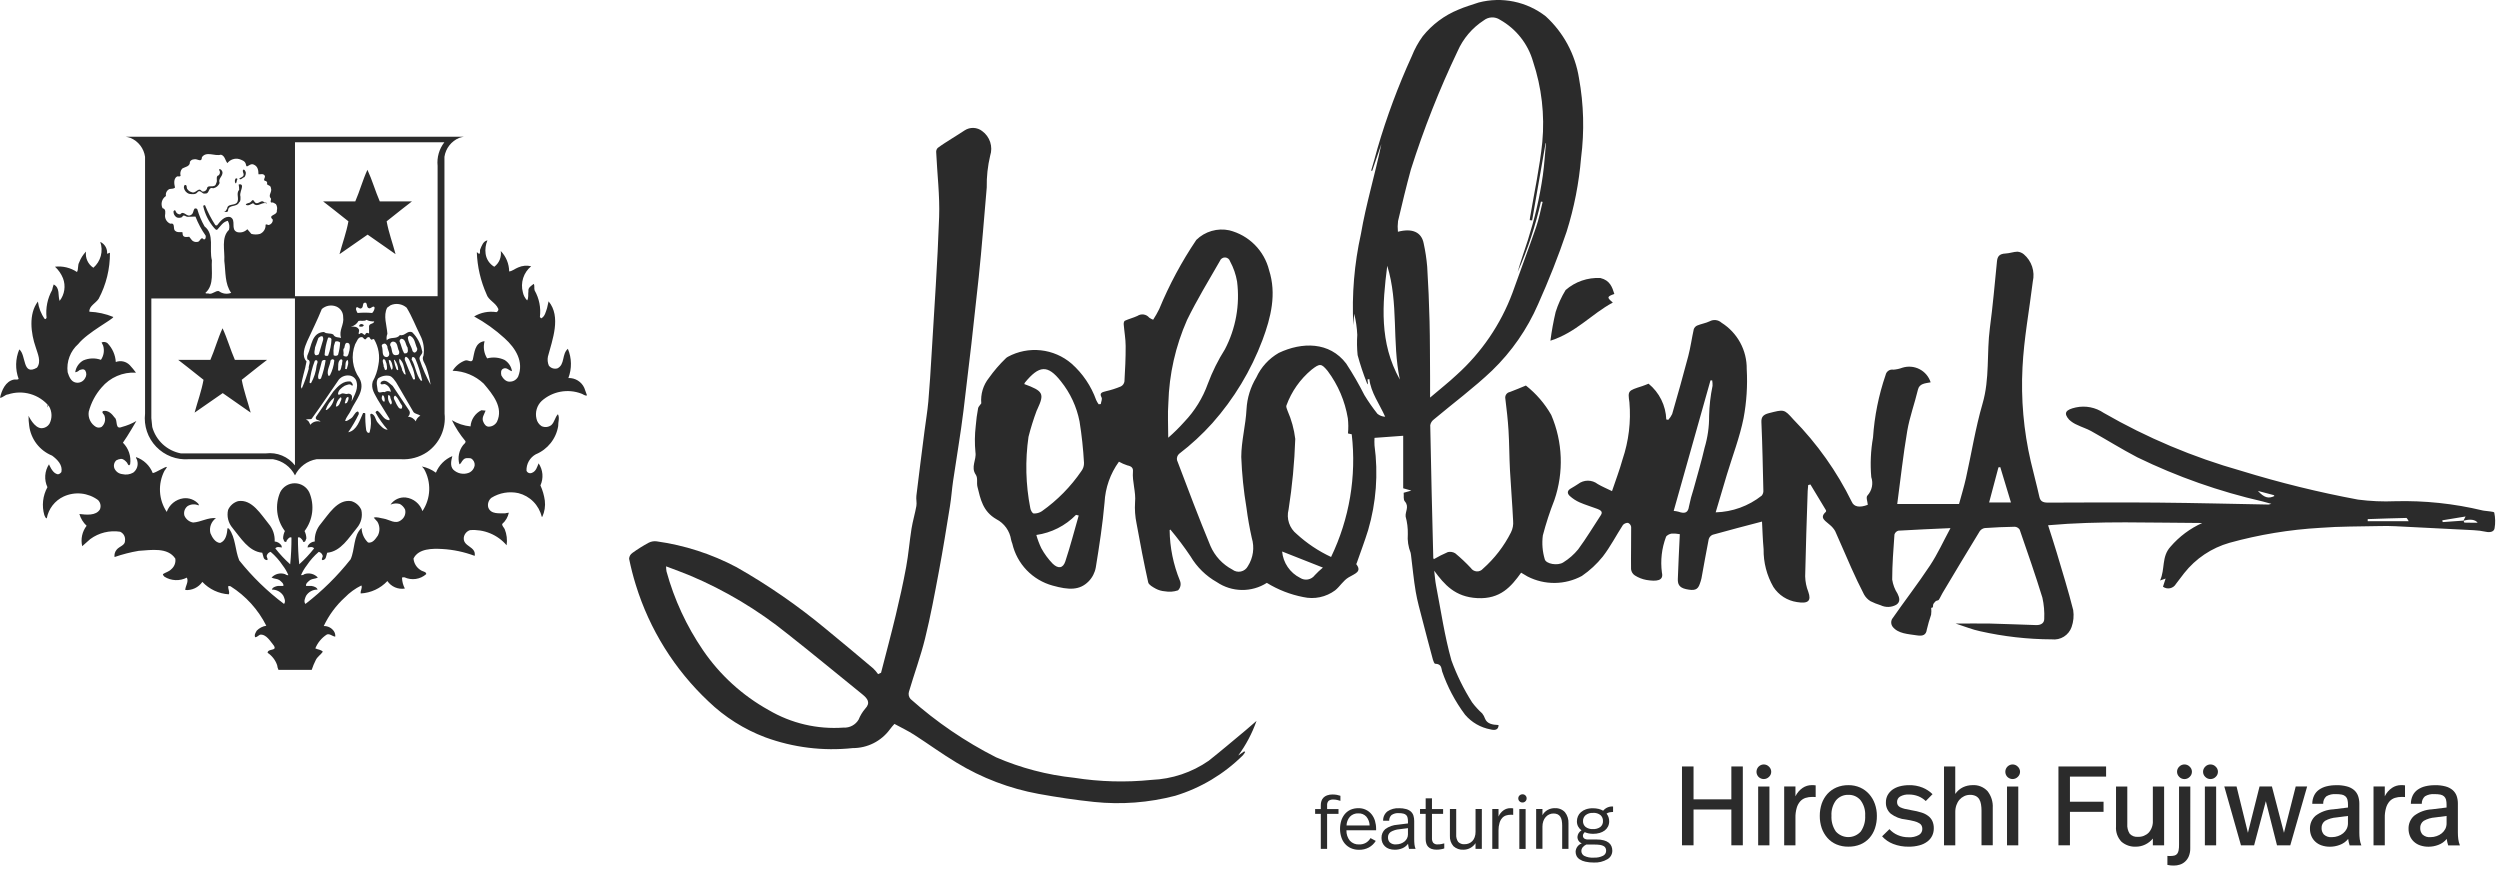
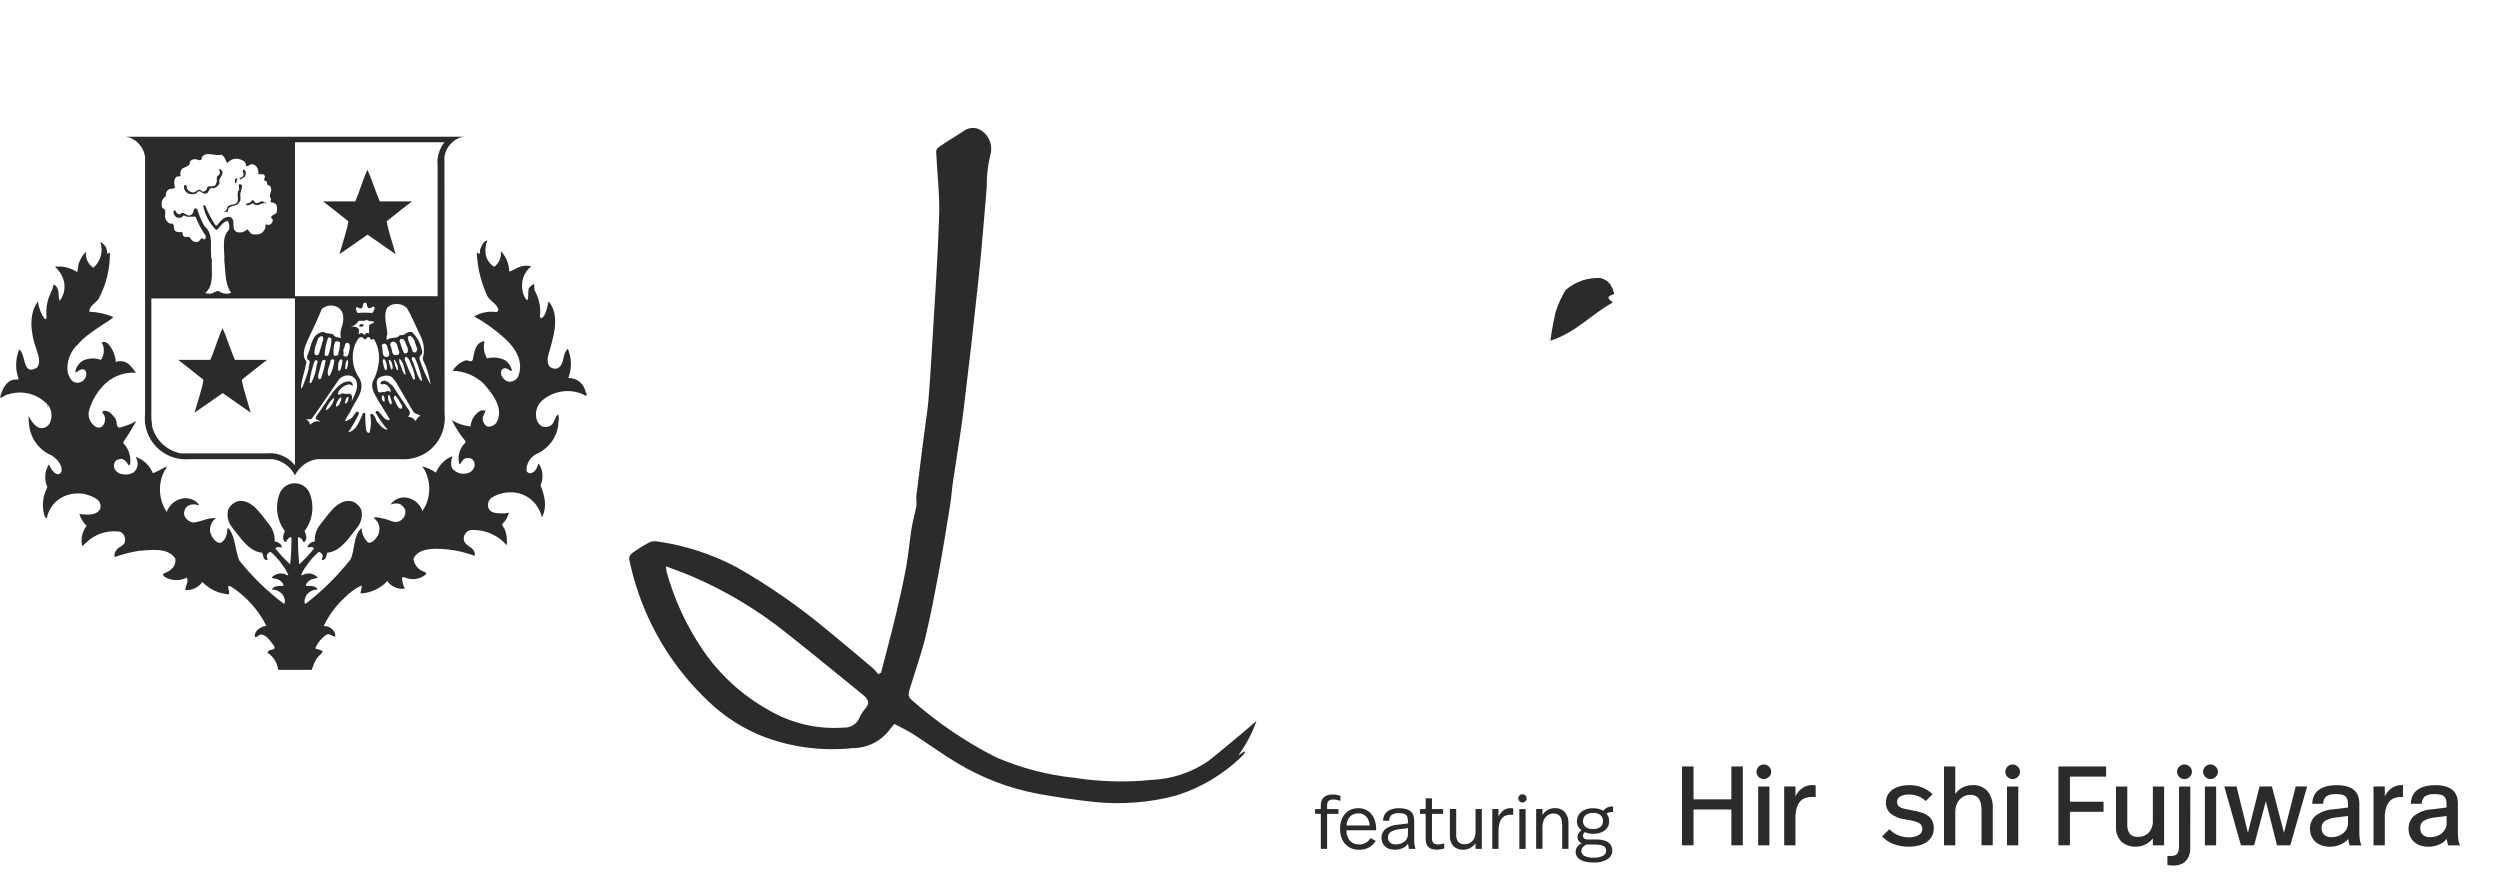
<svg xmlns="http://www.w3.org/2000/svg" width="238" height="83" viewBox="0 0 238 83" fill="none">
  <path d="M4.54 38.806C4.52 38.724 4.521 38.639 4.543 38.557C4.565 38.476 4.607 38.402 4.665 38.341C4.622 38.492 4.58 38.641 4.537 38.799V38.806" fill="#2B2B2B" />
  <path d="M126.87 75.634C127.004 75.635 127.138 75.647 127.27 75.67C127.385 75.691 127.498 75.721 127.608 75.759V76.24C127.507 76.205 127.404 76.177 127.299 76.156C127.183 76.13 127.064 76.116 126.945 76.115C126.78 76.1 126.615 76.145 126.48 76.242C126.428 76.301 126.389 76.37 126.365 76.444C126.342 76.519 126.333 76.597 126.341 76.675V77.02H127.426V77.477H126.34V80.814H125.74V77.477H125.2V77.02H125.74V76.654C125.739 76.522 125.759 76.39 125.798 76.264C125.835 76.143 125.9 76.033 125.987 75.941C126.084 75.842 126.202 75.766 126.332 75.72C126.504 75.658 126.686 75.629 126.868 75.634" fill="#2B2B2B" />
  <path d="M129.323 76.939C129.562 76.933 129.799 76.982 130.016 77.083C130.233 77.183 130.423 77.332 130.573 77.518C130.721 77.704 130.831 77.916 130.898 78.143C130.971 78.391 131.008 78.648 131.006 78.906V79.043H128.181C128.167 79.403 128.284 79.756 128.509 80.036C128.622 80.157 128.76 80.252 128.914 80.313C129.067 80.374 129.232 80.4 129.397 80.39C129.627 80.398 129.854 80.34 130.051 80.223C130.225 80.114 130.369 79.964 130.473 79.787L130.973 80.055C130.812 80.315 130.588 80.53 130.32 80.678C130.031 80.833 129.706 80.909 129.377 80.9C129.111 80.905 128.847 80.852 128.603 80.744C128.385 80.646 128.191 80.501 128.034 80.321C127.878 80.137 127.761 79.922 127.691 79.691C127.611 79.439 127.57 79.176 127.572 78.911C127.571 78.649 127.609 78.388 127.684 78.136C127.755 77.909 127.868 77.696 128.017 77.51C128.165 77.332 128.351 77.188 128.561 77.09C128.803 76.986 129.063 76.934 129.326 76.939H129.323ZM129.312 77.434C129.164 77.426 129.016 77.45 128.878 77.504C128.74 77.559 128.615 77.643 128.512 77.75C128.312 77.983 128.198 78.278 128.189 78.585H130.389C130.382 78.279 130.272 77.984 130.078 77.747C129.982 77.641 129.863 77.558 129.73 77.503C129.597 77.449 129.454 77.426 129.31 77.434" fill="#2B2B2B" />
  <path d="M133.184 76.941C133.415 76.936 133.645 76.964 133.867 77.024C134.033 77.069 134.186 77.15 134.316 77.262C134.43 77.367 134.514 77.501 134.56 77.649C134.61 77.816 134.635 77.99 134.632 78.164V79.896C134.631 80.063 134.64 80.23 134.658 80.396C134.674 80.54 134.709 80.681 134.764 80.815H134.14C134.116 80.731 134.097 80.647 134.082 80.561C134.068 80.478 134.056 80.399 134.046 80.326C133.911 80.512 133.728 80.659 133.517 80.75C133.288 80.847 133.041 80.896 132.792 80.894C132.605 80.897 132.42 80.868 132.242 80.81C132.095 80.761 131.96 80.68 131.847 80.573C131.741 80.472 131.658 80.351 131.602 80.216C131.546 80.075 131.518 79.923 131.519 79.771C131.514 79.614 131.543 79.457 131.604 79.312C131.666 79.168 131.758 79.038 131.875 78.933C132.217 78.683 132.625 78.537 133.048 78.514L134.039 78.39V78.206C134.04 78.084 134.028 77.962 134.001 77.842C133.982 77.749 133.937 77.664 133.87 77.596C133.796 77.527 133.705 77.479 133.606 77.457C133.464 77.423 133.318 77.408 133.171 77.411C132.924 77.388 132.676 77.453 132.471 77.593C132.398 77.662 132.341 77.746 132.302 77.84C132.264 77.933 132.246 78.033 132.249 78.134H131.674C131.668 77.964 131.701 77.794 131.773 77.639C131.844 77.484 131.951 77.349 132.085 77.243C132.409 77.025 132.796 76.92 133.185 76.943L133.184 76.941ZM133.221 78.943C132.929 78.966 132.645 79.054 132.391 79.201C132.306 79.261 132.239 79.342 132.194 79.435C132.149 79.529 132.129 79.632 132.136 79.736C132.134 79.821 132.148 79.905 132.178 79.984C132.208 80.063 132.253 80.135 132.311 80.197C132.391 80.268 132.484 80.321 132.586 80.353C132.687 80.386 132.794 80.397 132.9 80.386C133.053 80.386 133.204 80.361 133.348 80.312C133.479 80.266 133.601 80.198 133.709 80.112C133.808 80.029 133.89 79.927 133.949 79.812C134.008 79.694 134.038 79.564 134.037 79.433V78.84L133.221 78.943Z" fill="#2B2B2B" />
  <path d="M136.323 77.02H137.384V77.479H136.323V79.796C136.313 79.949 136.353 80.1 136.436 80.228C136.493 80.288 136.562 80.333 136.64 80.36C136.717 80.387 136.8 80.396 136.881 80.385C136.992 80.386 137.102 80.376 137.211 80.356C137.307 80.341 137.401 80.319 137.494 80.29V80.771C137.386 80.81 137.275 80.838 137.161 80.854C137.031 80.878 136.899 80.89 136.766 80.888C136.598 80.892 136.43 80.867 136.271 80.812C136.149 80.767 136.039 80.695 135.95 80.601C135.866 80.51 135.806 80.399 135.777 80.278C135.74 80.148 135.723 80.013 135.724 79.878V77.478H135.186V77.019H135.724V76.004H136.324L136.323 77.02Z" fill="#2B2B2B" />
  <path d="M141.07 80.812H140.47V80.268C140.345 80.461 140.174 80.619 139.972 80.729C139.77 80.838 139.543 80.894 139.313 80.893C139.142 80.903 138.97 80.879 138.808 80.821C138.646 80.764 138.498 80.675 138.37 80.56C138.25 80.424 138.158 80.266 138.1 80.094C138.042 79.923 138.018 79.741 138.031 79.56V77.018H138.631V79.436C138.61 79.687 138.676 79.938 138.817 80.146C138.897 80.227 138.993 80.288 139.099 80.327C139.205 80.365 139.319 80.38 139.431 80.369C139.571 80.371 139.71 80.345 139.839 80.292C139.964 80.241 140.077 80.165 140.17 80.067C140.27 79.961 140.345 79.834 140.39 79.696C140.449 79.531 140.477 79.357 140.472 79.182V77.018H141.072L141.07 80.812Z" fill="#2B2B2B" />
  <path d="M143.779 76.939H143.916C143.964 76.94 144.011 76.947 144.056 76.958V77.575L143.91 77.565C143.877 77.565 143.844 77.565 143.81 77.565C143.661 77.565 143.512 77.588 143.369 77.634C143.229 77.68 143.104 77.763 143.006 77.874C142.891 78.005 142.807 78.161 142.759 78.329C142.69 78.558 142.657 78.796 142.659 79.035V80.811H142.065V77.019H142.659V77.738C142.76 77.496 142.928 77.288 143.142 77.138C143.326 77.009 143.545 76.94 143.769 76.938" fill="#2B2B2B" />
  <path d="M144.94 75.614C144.992 75.613 145.043 75.623 145.091 75.642C145.139 75.661 145.182 75.689 145.219 75.725C145.256 75.76 145.286 75.802 145.306 75.85C145.326 75.897 145.336 75.947 145.335 75.998C145.336 76.05 145.327 76.103 145.308 76.151C145.288 76.2 145.259 76.245 145.222 76.282C145.186 76.319 145.142 76.349 145.093 76.369C145.045 76.389 144.993 76.399 144.94 76.398C144.888 76.399 144.836 76.39 144.787 76.37C144.739 76.351 144.694 76.322 144.657 76.285C144.619 76.249 144.589 76.205 144.569 76.156C144.549 76.108 144.539 76.056 144.54 76.003C144.54 75.952 144.55 75.901 144.57 75.854C144.59 75.807 144.62 75.765 144.657 75.73C144.733 75.657 144.835 75.617 144.94 75.619V75.614ZM145.24 80.819H144.64V77.025H145.24V80.819Z" fill="#2B2B2B" />
  <path d="M148.015 76.939C148.196 76.927 148.377 76.955 148.545 77.022C148.713 77.088 148.864 77.192 148.987 77.325C149.223 77.63 149.341 78.009 149.319 78.394V80.812H148.719V78.596C148.72 78.435 148.707 78.274 148.679 78.115C148.657 77.987 148.611 77.865 148.544 77.754C148.481 77.656 148.394 77.577 148.29 77.524C148.165 77.468 148.028 77.441 147.89 77.445C147.75 77.443 147.61 77.473 147.483 77.533C147.357 77.591 147.244 77.675 147.152 77.78C147.052 77.895 146.975 78.028 146.925 78.172C146.868 78.34 146.839 78.517 146.841 78.695V80.808H146.241V77.016H146.841V77.605C146.958 77.391 147.134 77.216 147.348 77.1C147.553 76.991 147.782 76.934 148.014 76.935" fill="#2B2B2B" />
  <path d="M153.563 77.302C153.445 77.3 153.327 77.311 153.211 77.335C153.116 77.358 153.025 77.399 152.945 77.455C153.026 77.556 153.089 77.671 153.131 77.794C153.173 77.919 153.194 78.051 153.194 78.183C153.197 78.356 153.159 78.527 153.084 78.683C153.009 78.829 152.904 78.956 152.775 79.057C152.629 79.165 152.465 79.246 152.291 79.296C152.085 79.355 151.871 79.383 151.657 79.38C151.519 79.379 151.382 79.366 151.247 79.341C151.115 79.315 150.987 79.275 150.864 79.22C150.817 79.267 150.776 79.319 150.743 79.377C150.713 79.427 150.696 79.484 150.695 79.542C150.691 79.595 150.7 79.649 150.721 79.698C150.742 79.747 150.774 79.791 150.815 79.825C150.935 79.898 151.075 79.931 151.215 79.919H152.007C152.241 79.913 152.474 79.941 152.699 80.004C152.865 80.047 153.021 80.123 153.157 80.227C153.269 80.318 153.357 80.434 153.413 80.567C153.466 80.7 153.492 80.841 153.492 80.984C153.493 81.149 153.45 81.312 153.368 81.456C153.286 81.599 153.167 81.718 153.023 81.8C152.63 82.029 152.178 82.138 151.723 82.113C151.454 82.117 151.186 82.089 150.923 82.03C150.733 81.992 150.552 81.918 150.389 81.812C150.262 81.733 150.158 81.622 150.089 81.489C150.029 81.364 149.998 81.228 149.998 81.089C150.004 80.911 150.063 80.74 150.169 80.597C150.275 80.454 150.421 80.347 150.589 80.289C150.464 80.241 150.358 80.156 150.283 80.045C150.209 79.934 150.17 79.802 150.173 79.669C150.181 79.542 150.221 79.42 150.288 79.312C150.355 79.204 150.448 79.115 150.558 79.052C150.427 78.954 150.318 78.828 150.239 78.684C150.159 78.532 150.118 78.363 150.122 78.191C150.122 78.029 150.154 77.868 150.216 77.719C150.28 77.565 150.379 77.428 150.505 77.319C150.644 77.198 150.806 77.105 150.981 77.046C151.195 76.975 151.419 76.941 151.644 76.946C151.828 76.944 152.012 76.965 152.191 77.008C152.342 77.045 152.486 77.103 152.621 77.18C152.734 77.042 152.879 76.933 153.044 76.863C153.208 76.794 153.387 76.765 153.565 76.78L153.563 77.302ZM151.008 80.402C150.865 80.469 150.741 80.569 150.644 80.694C150.581 80.786 150.546 80.894 150.544 81.005C150.543 81.099 150.567 81.192 150.613 81.274C150.659 81.356 150.726 81.424 150.807 81.472C151.091 81.612 151.408 81.672 151.724 81.647C152.028 81.665 152.331 81.604 152.605 81.472C152.694 81.429 152.769 81.362 152.823 81.279C152.876 81.195 152.904 81.099 152.905 81C152.906 80.91 152.888 80.821 152.852 80.739C152.815 80.66 152.754 80.595 152.678 80.552C152.575 80.494 152.463 80.456 152.347 80.438C152.175 80.413 152.002 80.401 151.828 80.402H151.008ZM151.657 77.388C151.4 77.369 151.145 77.447 150.944 77.608C150.865 77.678 150.803 77.764 150.761 77.86C150.719 77.957 150.699 78.061 150.702 78.166C150.697 78.272 150.717 78.379 150.76 78.476C150.804 78.574 150.869 78.66 150.951 78.728C151.151 78.873 151.395 78.944 151.642 78.928C151.896 78.945 152.148 78.875 152.356 78.728C152.438 78.66 152.503 78.573 152.546 78.476C152.589 78.378 152.609 78.272 152.603 78.165C152.608 78.06 152.589 77.956 152.55 77.858C152.51 77.761 152.45 77.674 152.373 77.602C152.17 77.442 151.914 77.365 151.657 77.387" fill="#2B2B2B" />
  <path d="M165.917 80.473H164.825V77.065H161.225V80.473H160.125V72.967H161.225V76.097H164.825V72.967H165.917V80.473Z" fill="#2B2B2B" />
  <path d="M167.912 72.775C168.004 72.775 168.095 72.793 168.18 72.829C168.265 72.865 168.341 72.918 168.405 72.984C168.473 73.046 168.527 73.121 168.564 73.206C168.601 73.29 168.62 73.38 168.62 73.472C168.62 73.564 168.601 73.655 168.564 73.739C168.527 73.823 168.473 73.898 168.405 73.96C168.34 74.025 168.263 74.077 168.178 74.112C168.093 74.148 168.002 74.166 167.91 74.166C167.817 74.166 167.726 74.148 167.641 74.112C167.556 74.077 167.479 74.025 167.414 73.96C167.319 73.862 167.255 73.737 167.23 73.603C167.206 73.468 167.221 73.329 167.274 73.203C167.327 73.077 167.416 72.969 167.53 72.893C167.644 72.817 167.777 72.776 167.914 72.775H167.912ZM168.45 80.475H167.377V74.875H168.45V80.475Z" fill="#2B2B2B" />
  <path d="M172.461 74.747C172.518 74.747 172.585 74.747 172.66 74.747C172.725 74.749 172.788 74.755 172.852 74.766V75.879C172.752 75.872 172.682 75.867 172.637 75.867H172.521C172.306 75.865 172.093 75.896 171.888 75.96C171.697 76.022 171.524 76.132 171.388 76.281C171.232 76.459 171.116 76.669 171.051 76.897C170.959 77.214 170.917 77.543 170.927 77.873V80.473H169.854V74.873H170.927V75.807C171.081 75.484 171.318 75.208 171.613 75.007C171.864 74.838 172.159 74.747 172.461 74.744" fill="#2B2B2B" />
-   <path d="M175.965 74.747C176.351 74.741 176.734 74.818 177.087 74.973C177.411 75.118 177.701 75.329 177.937 75.593C178.179 75.866 178.365 76.183 178.486 76.526C178.617 76.895 178.682 77.284 178.679 77.675C178.684 78.076 178.622 78.475 178.497 78.855C178.384 79.197 178.203 79.512 177.966 79.782C177.73 80.045 177.438 80.252 177.112 80.389C176.748 80.537 176.358 80.609 175.965 80.602C175.572 80.61 175.181 80.535 174.818 80.382C174.492 80.243 174.201 80.032 173.966 79.765C173.73 79.493 173.547 79.178 173.427 78.838C173.302 78.463 173.239 78.07 173.243 77.675C173.24 77.278 173.302 76.882 173.427 76.505C173.546 76.163 173.731 75.847 173.971 75.576C174.211 75.315 174.503 75.107 174.828 74.967C175.188 74.816 175.575 74.741 175.965 74.747ZM175.965 75.669C175.743 75.66 175.521 75.703 175.317 75.793C175.113 75.883 174.932 76.019 174.788 76.189C174.477 76.611 174.324 77.129 174.356 77.653C174.324 78.189 174.471 78.719 174.775 79.161C174.924 79.328 175.107 79.461 175.311 79.552C175.515 79.644 175.737 79.691 175.96 79.691C176.184 79.691 176.405 79.644 176.609 79.552C176.814 79.461 176.996 79.328 177.145 79.161C177.45 78.719 177.597 78.189 177.564 77.653C177.597 77.129 177.443 76.611 177.129 76.189C176.988 76.019 176.81 75.884 176.608 75.793C176.406 75.703 176.186 75.661 175.965 75.669Z" fill="#2B2B2B" />
  <path d="M181.725 74.747C182.177 74.735 182.626 74.816 183.044 74.986C183.392 75.131 183.708 75.341 183.977 75.604L183.333 76.258C183.125 76.06 182.882 75.904 182.615 75.798C182.331 75.69 182.029 75.635 181.725 75.638C181.434 75.621 181.144 75.688 180.889 75.831C180.8 75.883 180.726 75.959 180.675 76.049C180.624 76.14 180.598 76.242 180.6 76.346C180.597 76.448 180.62 76.55 180.667 76.641C180.724 76.731 180.804 76.803 180.899 76.851C181.038 76.917 181.183 76.968 181.332 77.004C181.515 77.05 181.744 77.095 182.014 77.141C182.317 77.187 182.616 77.257 182.908 77.349C183.145 77.417 183.366 77.528 183.563 77.675C183.735 77.804 183.872 77.973 183.963 78.167C184.058 78.388 184.104 78.627 184.097 78.867C184.1 79.109 184.046 79.349 183.941 79.567C183.835 79.784 183.678 79.972 183.484 80.116C183.26 80.283 183.006 80.405 182.735 80.475C182.399 80.566 182.052 80.609 181.703 80.604C181.199 80.613 180.697 80.524 180.226 80.341C179.824 80.186 179.464 79.939 179.175 79.618L179.875 78.935C180.094 79.179 180.364 79.372 180.665 79.501C180.988 79.641 181.337 79.711 181.689 79.706C182.037 79.731 182.385 79.654 182.689 79.484C182.786 79.425 182.865 79.343 182.921 79.245C182.976 79.147 183.005 79.036 183.005 78.923C183.007 78.817 182.988 78.713 182.947 78.615C182.898 78.514 182.819 78.43 182.72 78.375C182.573 78.286 182.413 78.221 182.246 78.181C181.982 78.114 181.715 78.06 181.446 78.019C180.92 77.974 180.417 77.78 179.996 77.461C179.845 77.328 179.726 77.162 179.647 76.977C179.567 76.791 179.53 76.591 179.538 76.389C179.534 76.152 179.588 75.917 179.697 75.706C179.808 75.503 179.962 75.326 180.147 75.187C180.359 75.037 180.596 74.926 180.847 74.861C181.139 74.784 181.439 74.747 181.74 74.749" fill="#2B2B2B" />
  <path d="M186.14 75.584C186.326 75.309 186.581 75.089 186.879 74.945C187.161 74.813 187.468 74.745 187.779 74.745C188.046 74.728 188.314 74.77 188.562 74.87C188.81 74.969 189.034 75.122 189.215 75.318C189.567 75.768 189.743 76.331 189.71 76.902V80.471H188.64V77.171C188.641 76.97 188.625 76.769 188.592 76.571C188.567 76.403 188.511 76.241 188.427 76.093C188.348 75.96 188.232 75.853 188.094 75.783C187.924 75.702 187.735 75.663 187.546 75.671C187.354 75.668 187.163 75.711 186.99 75.795C186.82 75.876 186.668 75.99 186.543 76.131C186.414 76.283 186.315 76.458 186.25 76.646C186.176 76.86 186.14 77.085 186.143 77.311V80.475H185.07V72.969H186.14V75.584Z" fill="#2B2B2B" />
  <path d="M191.6 72.775C191.693 72.775 191.784 72.793 191.869 72.829C191.953 72.865 192.03 72.918 192.093 72.984C192.161 73.046 192.215 73.121 192.252 73.206C192.289 73.29 192.309 73.38 192.309 73.472C192.309 73.564 192.289 73.655 192.252 73.739C192.215 73.823 192.161 73.898 192.093 73.96C192.028 74.025 191.951 74.077 191.866 74.112C191.781 74.148 191.69 74.166 191.598 74.166C191.506 74.166 191.415 74.148 191.33 74.112C191.245 74.077 191.168 74.025 191.102 73.96C191.008 73.862 190.944 73.737 190.919 73.603C190.894 73.468 190.909 73.329 190.962 73.203C191.015 73.077 191.104 72.969 191.218 72.893C191.332 72.817 191.466 72.776 191.602 72.775H191.6ZM192.14 80.475H191.067V74.875H192.14V80.475Z" fill="#2B2B2B" />
  <path d="M200.5 73.933H197.058V76.324H200.258V77.287H197.058V80.473H195.964V72.968H200.5V73.933Z" fill="#2B2B2B" />
  <path d="M206.024 80.473H204.951V79.829C204.752 80.073 204.502 80.269 204.217 80.404C203.944 80.535 203.645 80.604 203.342 80.604C202.837 80.629 202.342 80.459 201.959 80.128C201.777 79.935 201.636 79.706 201.548 79.455C201.459 79.205 201.424 78.938 201.445 78.673V74.876H202.519V78.434C202.49 78.766 202.572 79.099 202.753 79.379C202.855 79.484 202.979 79.565 203.117 79.615C203.254 79.664 203.401 79.682 203.546 79.667C203.733 79.673 203.919 79.641 204.093 79.572C204.267 79.503 204.425 79.4 204.557 79.267C204.836 78.952 204.977 78.54 204.951 78.12V74.876H206.024V80.473Z" fill="#2B2B2B" />
  <path d="M208.512 80.762C208.518 81.019 208.472 81.275 208.376 81.514C208.297 81.708 208.176 81.882 208.022 82.023C207.879 82.155 207.708 82.254 207.522 82.313C207.337 82.373 207.144 82.403 206.949 82.402C206.744 82.405 206.538 82.384 206.337 82.339V81.48C206.401 81.487 206.447 81.492 206.476 81.492H206.576C206.72 81.495 206.863 81.48 207.002 81.449C207.104 81.424 207.196 81.368 207.263 81.288C207.335 81.192 207.383 81.08 207.402 80.961C207.436 80.778 207.45 80.593 207.445 80.407V74.876H208.519L208.512 80.762ZM207.964 72.774C208.056 72.774 208.148 72.793 208.232 72.829C208.317 72.865 208.394 72.918 208.457 72.984C208.525 73.046 208.579 73.121 208.616 73.204C208.653 73.288 208.672 73.379 208.672 73.47C208.672 73.562 208.653 73.653 208.616 73.737C208.579 73.821 208.525 73.897 208.457 73.959C208.393 74.025 208.317 74.078 208.232 74.114C208.147 74.15 208.056 74.169 207.964 74.169C207.871 74.17 207.779 74.152 207.693 74.116C207.607 74.08 207.529 74.026 207.464 73.959C207.398 73.896 207.345 73.82 207.309 73.736C207.272 73.652 207.254 73.562 207.254 73.47C207.254 73.379 207.272 73.289 207.308 73.205C207.345 73.121 207.398 73.046 207.464 72.984C207.529 72.916 207.607 72.863 207.693 72.827C207.779 72.791 207.871 72.773 207.964 72.774Z" fill="#2B2B2B" />
  <path d="M210.44 72.775C210.532 72.775 210.624 72.793 210.708 72.829C210.793 72.865 210.87 72.918 210.933 72.984C211.001 73.046 211.055 73.122 211.092 73.206C211.129 73.29 211.148 73.38 211.148 73.472C211.148 73.564 211.129 73.654 211.092 73.739C211.055 73.823 211.001 73.898 210.933 73.96C210.869 74.026 210.793 74.078 210.708 74.113C210.623 74.148 210.532 74.166 210.44 74.166C210.347 74.168 210.255 74.15 210.169 74.115C210.083 74.08 210.005 74.027 209.94 73.96C209.874 73.897 209.821 73.822 209.785 73.738C209.749 73.654 209.73 73.563 209.73 73.472C209.73 73.381 209.749 73.29 209.785 73.206C209.821 73.123 209.874 73.047 209.94 72.984C210.005 72.916 210.082 72.863 210.169 72.827C210.255 72.791 210.347 72.773 210.44 72.775ZM210.977 80.475H209.904V74.875H210.977V80.475Z" fill="#2B2B2B" />
  <path d="M218.035 80.473H216.77L215.708 76.273L214.592 80.473H213.34L211.753 74.873H212.92L214.003 79.281L215.109 74.873H216.287L217.434 79.281L218.552 74.873H219.64L218.035 80.473Z" fill="#2B2B2B" />
  <path d="M222.411 74.748C222.753 74.74 223.095 74.78 223.426 74.866C223.676 74.93 223.909 75.048 224.108 75.213C224.281 75.364 224.412 75.557 224.489 75.773C224.571 76.012 224.612 76.264 224.609 76.517V79.265C224.608 79.47 224.62 79.675 224.644 79.879C224.669 80.085 224.722 80.287 224.8 80.479H223.685C223.649 80.379 223.62 80.276 223.599 80.172C223.575 80.072 223.56 79.972 223.546 79.865C223.334 80.128 223.053 80.326 222.735 80.438C222.443 80.548 222.133 80.606 221.82 80.608C221.544 80.612 221.269 80.568 221.008 80.479C220.785 80.403 220.58 80.281 220.408 80.119C220.247 79.967 220.12 79.781 220.037 79.576C219.95 79.362 219.906 79.134 219.908 78.903C219.901 78.674 219.943 78.445 220.031 78.233C220.12 78.021 220.253 77.831 220.422 77.675C220.913 77.296 221.509 77.077 222.129 77.048L223.529 76.876V76.596C223.532 76.437 223.514 76.278 223.475 76.124C223.445 76.005 223.38 75.898 223.29 75.815C223.192 75.729 223.073 75.671 222.945 75.646C222.759 75.612 222.57 75.597 222.381 75.6C222.063 75.574 221.744 75.646 221.469 75.808C221.369 75.897 221.289 76.007 221.237 76.13C221.185 76.254 221.162 76.387 221.169 76.521H220.128C220.127 76.247 220.187 75.976 220.305 75.729C220.411 75.51 220.571 75.321 220.77 75.181C220.986 75.03 221.229 74.921 221.485 74.858C221.786 74.784 222.094 74.748 222.404 74.752L222.411 74.748ZM222.445 77.819C222.059 77.844 221.683 77.955 221.345 78.144C221.235 78.222 221.148 78.326 221.09 78.448C221.032 78.569 221.006 78.703 221.014 78.837C221.008 79.062 221.087 79.281 221.235 79.449C221.338 79.542 221.46 79.612 221.592 79.654C221.724 79.697 221.863 79.711 222.001 79.696C222.198 79.697 222.393 79.663 222.578 79.596C222.756 79.537 222.922 79.447 223.068 79.328C223.206 79.215 223.319 79.074 223.401 78.916C223.483 78.751 223.525 78.57 223.525 78.386V77.678L222.445 77.819Z" fill="#2B2B2B" />
-   <path d="M228.564 74.747C228.621 74.747 228.689 74.747 228.764 74.747C228.829 74.749 228.893 74.755 228.957 74.766V75.879C228.857 75.872 228.787 75.867 228.742 75.867H228.624C228.41 75.865 228.196 75.896 227.992 75.96C227.8 76.022 227.628 76.133 227.492 76.281C227.336 76.459 227.221 76.669 227.156 76.897C227.064 77.214 227.022 77.543 227.032 77.873V80.473H225.959V74.873H227.032V75.807C227.186 75.484 227.423 75.208 227.719 75.007C227.969 74.838 228.263 74.747 228.564 74.744" fill="#2B2B2B" />
+   <path d="M228.564 74.747C228.621 74.747 228.689 74.747 228.764 74.747V75.879C228.857 75.872 228.787 75.867 228.742 75.867H228.624C228.41 75.865 228.196 75.896 227.992 75.96C227.8 76.022 227.628 76.133 227.492 76.281C227.336 76.459 227.221 76.669 227.156 76.897C227.064 77.214 227.022 77.543 227.032 77.873V80.473H225.959V74.873H227.032V75.807C227.186 75.484 227.423 75.208 227.719 75.007C227.969 74.838 228.263 74.747 228.564 74.744" fill="#2B2B2B" />
  <path d="M231.794 74.748C232.137 74.74 232.479 74.78 232.811 74.866C233.061 74.93 233.293 75.048 233.491 75.213C233.665 75.364 233.797 75.557 233.874 75.773C233.955 76.013 233.994 76.264 233.99 76.517V79.265C233.99 79.47 234.002 79.675 234.027 79.879C234.052 80.085 234.105 80.287 234.183 80.479H233.066C233.032 80.379 233.006 80.279 232.982 80.172C232.958 80.065 232.944 79.972 232.929 79.865C232.717 80.127 232.436 80.325 232.118 80.438C231.826 80.549 231.516 80.606 231.203 80.608C230.928 80.612 230.653 80.568 230.392 80.479C230.169 80.403 229.964 80.28 229.792 80.119C229.631 79.967 229.505 79.781 229.421 79.576C229.335 79.362 229.292 79.134 229.294 78.903C229.287 78.674 229.329 78.445 229.417 78.233C229.506 78.021 229.639 77.831 229.807 77.675C230.299 77.297 230.894 77.078 231.513 77.048L232.913 76.876V76.596C232.916 76.437 232.898 76.279 232.861 76.124C232.829 76.006 232.765 75.899 232.676 75.815C232.578 75.729 232.458 75.671 232.329 75.646C232.143 75.612 231.954 75.597 231.765 75.6C231.448 75.573 231.13 75.646 230.855 75.808C230.755 75.897 230.676 76.007 230.624 76.13C230.572 76.254 230.548 76.387 230.555 76.521H229.514C229.515 76.247 229.575 75.977 229.691 75.729C229.798 75.51 229.959 75.321 230.158 75.181C230.374 75.03 230.617 74.92 230.873 74.858C231.173 74.784 231.481 74.748 231.79 74.752L231.794 74.748ZM231.831 77.819C231.447 77.844 231.073 77.955 230.737 78.144C230.627 78.222 230.539 78.326 230.481 78.447C230.422 78.569 230.396 78.703 230.404 78.837C230.398 79.062 230.477 79.281 230.625 79.449C230.729 79.542 230.851 79.612 230.983 79.655C231.115 79.697 231.255 79.711 231.393 79.696C231.59 79.696 231.785 79.662 231.97 79.596C232.149 79.537 232.315 79.446 232.46 79.328C232.597 79.214 232.711 79.074 232.793 78.916C232.874 78.751 232.916 78.57 232.915 78.386V77.678L231.831 77.819Z" fill="#2B2B2B" />
-   <path d="M120.603 55.489C119.89 55.942 119.061 56.177 118.216 56.165C117.372 56.153 116.549 55.895 115.849 55.422C114.809 54.836 113.942 53.987 113.335 52.959C112.744 52.078 112.106 51.229 111.423 50.417C111.404 50.429 111.349 50.451 111.349 50.468C111.369 52.121 111.702 53.754 112.33 55.283C112.394 55.437 112.411 55.606 112.379 55.77C112.346 55.933 112.266 56.083 112.148 56.201C111.743 56.338 111.31 56.369 110.889 56.292C110.587 56.27 110.293 56.185 110.025 56.042C109.742 55.885 109.359 55.674 109.309 55.442C108.898 53.577 108.534 51.705 108.199 49.83C108.063 49.173 108.015 48.5 108.057 47.83C108.157 46.83 107.773 45.867 107.857 44.881C107.884 44.549 107.728 44.39 107.323 44.304C107.045 44.214 106.777 44.096 106.523 43.953C105.7 45.089 105.224 46.439 105.153 47.84C104.972 49.905 104.653 51.964 104.32 54.016C104.231 54.518 103.993 54.982 103.636 55.347C102.784 56.21 101.759 56.181 100.206 55.747C99.266 55.489 98.413 54.981 97.738 54.278C97.063 53.574 96.591 52.702 96.371 51.752C96.324 51.632 96.285 51.508 96.256 51.382C96.193 50.969 96.033 50.577 95.79 50.237C95.547 49.898 95.227 49.62 94.856 49.428C93.556 48.684 93.338 47.494 93.056 46.353C92.956 45.969 93.112 45.507 92.894 45.191C92.394 44.462 92.978 43.774 92.863 43.059C92.783 42.227 92.791 41.389 92.889 40.559C92.934 39.986 93.01 39.415 93.118 38.85C93.14 38.72 93.279 38.604 93.418 38.4C93.339 37.532 93.597 36.668 94.14 35.986C94.618 35.312 95.158 34.684 95.753 34.111C95.812 34.053 95.879 34.004 95.953 33.965C96.909 33.448 98 33.233 99.081 33.349C100.161 33.464 101.182 33.905 102.007 34.612C103.071 35.553 103.88 36.749 104.357 38.087C104.421 38.229 104.501 38.363 104.594 38.487L104.794 38.466C104.823 38.25 104.957 37.999 104.864 37.826C104.639 37.405 104.912 37.335 105.314 37.237C105.789 37.128 106.254 36.978 106.704 36.79C106.795 36.744 106.873 36.676 106.932 36.594C106.992 36.512 107.031 36.416 107.047 36.316C107.112 35.195 107.169 34.068 107.162 32.943C107.162 32.258 107.032 31.571 106.978 30.884C106.968 30.765 106.997 30.574 107.092 30.532C107.475 30.356 107.906 30.252 108.285 30.073C108.459 29.957 108.67 29.91 108.876 29.94C109.083 29.971 109.271 30.077 109.404 30.238C109.52 30.322 109.647 30.389 109.781 30.438C109.993 30.112 110.185 29.773 110.357 29.424C111.31 27.114 112.494 24.907 113.891 22.836C114.298 22.438 114.798 22.147 115.344 21.988C115.891 21.829 116.469 21.807 117.026 21.925C117.942 22.154 118.778 22.628 119.445 23.296C120.113 23.964 120.586 24.8 120.815 25.716C121.543 27.983 120.997 30.207 120.19 32.368C119.095 35.277 117.476 37.961 115.413 40.286C114.454 41.352 113.399 42.326 112.26 43.197C112.174 43.271 112.11 43.366 112.073 43.474C112.036 43.581 112.029 43.696 112.052 43.807C113.086 46.536 114.111 49.267 115.234 51.973C115.653 52.939 116.389 53.733 117.321 54.223C117.435 54.311 117.567 54.373 117.708 54.405C117.849 54.437 117.994 54.437 118.135 54.406C118.276 54.375 118.408 54.314 118.523 54.226C118.637 54.139 118.731 54.027 118.798 53.899C119.05 53.505 119.214 53.062 119.278 52.598C119.343 52.135 119.306 51.664 119.171 51.216C118.958 50.258 118.785 49.292 118.661 48.324C118.393 46.728 118.229 45.116 118.168 43.499C118.173 41.986 118.594 40.475 118.668 38.958C118.726 37.891 119.045 36.854 119.599 35.939C120.051 34.954 120.8 34.135 121.74 33.596C123.947 32.55 126.564 32.514 128.156 34.609C128.79 35.579 129.37 36.583 129.893 37.617C130.269 38.235 130.683 38.829 131.133 39.396C131.342 39.565 131.6 39.662 131.868 39.673C131.33 38.46 130.506 37.373 130.362 36.09L130.186 36.122C130.202 36.26 130.216 36.397 130.236 36.595C130.176 36.526 130.145 36.505 130.136 36.48C129.788 35.606 129.49 34.712 129.245 33.804C129.181 33.163 129.17 32.518 129.212 31.875C129.182 31.197 129.084 30.524 128.919 29.866C128.889 30.245 128.862 30.625 128.836 30.956C128.685 28.043 128.928 25.124 129.559 22.276C130.049 19.408 130.914 16.582 131.507 13.712C131.215 14.562 130.924 15.412 130.633 16.263C130.598 16.256 130.566 16.251 130.533 16.246C130.733 15.54 130.954 14.839 131.133 14.13C132.011 11.126 133.105 8.188 134.405 5.341C134.671 4.669 135.02 4.032 135.446 3.448C136.34 2.334 137.502 1.466 138.824 0.924C139.441 0.652 140.114 0.462 140.767 0.24C141.861 -0.046 143.006 -0.077 144.113 0.151C145.221 0.378 146.261 0.858 147.153 1.552C148.843 3.097 149.958 5.169 150.318 7.43C150.775 9.938 150.842 12.502 150.518 15.03C150.321 17.418 149.859 19.776 149.14 22.061C148.357 24.388 147.44 26.693 146.426 28.961C145.396 31.332 143.908 33.477 142.049 35.273C140.329 36.913 138.349 38.382 136.499 39.934C136.319 40.065 136.197 40.261 136.159 40.48C136.24 44.692 136.336 48.905 136.448 53.118C136.455 53.16 136.472 53.2 136.496 53.235C136.929 52.982 137.378 52.756 137.839 52.558C138.079 52.504 138.33 52.546 138.539 52.675C139.064 53.11 139.561 53.577 140.026 54.075C140.088 54.168 140.17 54.246 140.266 54.301C140.363 54.357 140.471 54.39 140.582 54.397C140.694 54.404 140.805 54.385 140.908 54.341C141.01 54.298 141.102 54.231 141.174 54.146C142.276 53.173 143.182 51.999 143.843 50.686C144.014 50.346 144.085 49.965 144.049 49.586C143.973 47.98 143.838 46.374 143.749 44.767C143.682 43.499 143.688 42.23 143.61 40.967C143.55 39.967 143.432 38.967 143.31 37.967C143.294 37.896 143.292 37.822 143.306 37.75C143.319 37.678 143.347 37.61 143.387 37.549C143.428 37.488 143.48 37.437 143.541 37.397C143.602 37.357 143.671 37.33 143.743 37.317C144.234 37.138 144.706 36.93 145.266 36.703C146.243 37.472 147.062 38.423 147.678 39.503C148.777 42.073 148.884 44.959 147.978 47.603C147.544 48.703 147.177 49.829 146.878 50.974C146.78 51.731 146.841 52.499 147.058 53.231C147.165 53.693 148.303 53.887 148.829 53.537C149.364 53.206 149.84 52.788 150.239 52.302C151.022 51.24 151.689 50.124 152.406 49.033C152.621 48.707 152.36 48.558 152.058 48.443C151.501 48.231 150.917 48.063 150.38 47.826C150.038 47.675 149.722 47.469 149.444 47.218C149.176 46.971 149.179 46.691 149.583 46.48C149.811 46.361 150.014 46.212 150.232 46.08C150.5 45.873 150.829 45.76 151.167 45.76C151.506 45.76 151.835 45.873 152.102 46.08C152.502 46.318 152.949 46.502 153.464 46.755C153.808 45.726 154.188 44.742 154.464 43.74C155.055 41.99 155.279 40.136 155.12 38.296C154.963 37.196 154.975 37.196 156.329 36.762C156.54 36.695 156.739 36.606 156.942 36.527C157.45 36.942 157.863 37.46 158.154 38.047C158.445 38.635 158.608 39.278 158.63 39.933C158.694 39.945 158.759 39.957 158.821 39.967C158.971 39.803 159.096 39.618 159.19 39.417C159.718 37.58 160.241 35.742 160.724 33.896C160.944 33.049 161.059 32.185 161.249 31.333C161.277 31.256 161.321 31.186 161.378 31.126C161.434 31.067 161.503 31.02 161.578 30.988C161.955 30.831 162.399 30.763 162.759 30.588C162.938 30.49 163.143 30.45 163.345 30.474C163.548 30.498 163.737 30.585 163.888 30.722C164.633 31.19 165.245 31.842 165.666 32.615C166.086 33.388 166.3 34.256 166.288 35.136C166.377 36.699 166.277 38.267 165.988 39.806C165.625 41.623 164.936 43.406 164.395 45.195C164.045 46.355 163.707 47.516 163.332 48.776C164.926 48.733 166.463 48.175 167.714 47.186C167.772 47.116 167.816 47.036 167.843 46.949C167.871 46.863 167.88 46.772 167.872 46.681C167.82 44.52 167.781 42.36 167.686 40.201C167.666 39.722 167.824 39.479 168.406 39.33C169.845 38.964 169.847 38.94 170.728 39.93C172.99 42.231 174.869 44.88 176.291 47.777C176.504 48.27 177.059 48.348 177.813 48.056C177.794 47.743 177.613 47.336 177.787 47.166C177.998 46.934 178.142 46.649 178.205 46.342C178.268 46.034 178.247 45.715 178.144 45.419C178.036 44.162 178.092 42.896 178.311 41.654C178.447 39.623 178.85 37.618 179.511 35.693C179.544 35.53 179.641 35.386 179.779 35.292C179.917 35.199 180.086 35.163 180.25 35.193C180.54 35.173 180.826 35.111 181.098 35.009C181.367 34.923 181.649 34.89 181.93 34.913C182.211 34.936 182.485 35.014 182.736 35.143C182.987 35.272 183.21 35.449 183.392 35.664C183.574 35.88 183.712 36.129 183.798 36.397C183.281 36.497 182.726 36.506 182.589 37.09C182.276 38.408 181.794 39.704 181.569 41.029C181.179 43.329 180.93 45.64 180.617 47.979H186.501C186.73 47.138 186.977 46.332 187.159 45.517C187.687 43.157 188.059 40.768 188.736 38.435C189.436 36.046 189.121 33.624 189.436 31.228C189.718 29.114 189.902 26.991 190.113 24.87C190.156 24.443 190.313 24.157 190.939 24.133C191.315 24.116 191.683 23.97 192.056 23.96C192.281 23.977 192.496 24.064 192.669 24.209C193.034 24.52 193.307 24.926 193.458 25.381C193.608 25.837 193.631 26.325 193.524 26.792C193.191 29.521 192.677 32.242 192.542 34.976C192.385 37.983 192.65 40.998 193.33 43.931C193.593 45.056 193.899 46.176 194.149 47.301C194.237 47.701 194.457 47.851 194.965 47.849C198.479 47.837 201.995 47.816 205.507 47.849C209.001 47.88 212.491 47.969 215.981 48.033C216.066 48.017 216.15 47.994 216.231 47.964C215.895 47.872 215.653 47.803 215.409 47.739C211.285 46.797 207.282 45.388 203.477 43.539C201.971 42.753 200.554 41.863 199.077 41.039C198.67 40.812 198.194 40.668 197.768 40.458C197.479 40.339 197.214 40.17 196.985 39.958C196.408 39.314 196.658 38.998 197.622 38.787C198.076 38.69 198.545 38.686 199 38.775C199.456 38.865 199.889 39.046 200.272 39.307C204.394 41.681 208.794 43.534 213.372 44.826C217.021 45.949 220.731 46.863 224.484 47.562C225.658 47.714 226.842 47.766 228.024 47.716C230.823 47.644 233.618 47.94 236.34 48.594C236.382 48.606 236.43 48.609 236.474 48.618C236.818 48.675 237.434 48.695 237.453 48.798C237.557 49.289 237.568 49.794 237.484 50.289C237.429 50.626 237.069 50.717 236.632 50.621C236.261 50.542 235.885 50.493 235.506 50.475C233.02 50.342 230.536 50.216 228.053 50.097C227.553 50.071 227.053 50.069 226.553 50.081C224.66 50.126 222.759 50.104 220.88 50.25C217.962 50.418 215.07 50.895 212.253 51.674C210.546 52.158 209.034 53.169 207.935 54.562C207.667 54.901 207.409 55.243 207.153 55.586C207.094 55.69 207.014 55.781 206.918 55.852C206.822 55.923 206.711 55.973 206.595 55.998C206.478 56.024 206.357 56.024 206.24 56C206.123 55.975 206.012 55.926 205.915 55.856C205.989 55.626 206.065 55.389 206.166 55.079L205.639 55.263C206.139 54.155 205.752 53.01 206.639 52.038C207.468 51.077 208.496 50.31 209.653 49.789C204.76 49.779 199.916 49.564 194.978 50.004C195.262 50.897 195.538 51.73 195.789 52.57C196.332 54.403 196.905 56.234 197.369 58.08C197.451 58.623 197.398 59.177 197.215 59.694C197.082 60.074 196.823 60.397 196.482 60.611C196.14 60.824 195.736 60.914 195.336 60.867C193.038 60.859 190.748 60.599 188.507 60.093C187.755 59.937 187.049 59.639 186.181 59.363C187.381 59.363 188.421 59.344 189.457 59.363C190.918 59.398 192.378 59.463 193.838 59.508C194.338 59.521 194.623 59.288 194.611 58.901C194.642 58.23 194.583 57.557 194.437 56.901C193.771 54.73 193.015 52.576 192.272 50.42C192.223 50.344 192.156 50.28 192.079 50.232C192.001 50.185 191.914 50.156 191.823 50.147C190.865 50.163 189.905 50.202 188.95 50.271C188.854 50.286 188.763 50.321 188.68 50.372C188.598 50.424 188.527 50.491 188.472 50.571C187.279 52.527 186.097 54.489 184.927 56.457C184.799 56.67 184.713 56.9 184.57 57.106C184.526 57.173 184.332 57.173 184.27 57.24C184.158 57.35 184.029 57.487 184.027 57.615C184.027 57.797 184.01 57.869 183.85 57.865C183.874 58.082 183.871 58.301 183.842 58.518C183.681 58.985 183.544 59.459 183.431 59.94C183.37 60.44 183.055 60.577 182.519 60.491C181.659 60.356 180.702 60.339 180.172 59.658C180.098 59.556 180.053 59.436 180.043 59.31C180.032 59.185 180.057 59.059 180.113 58.946C181.303 57.232 182.595 55.56 183.741 53.829C184.467 52.729 184.996 51.552 185.685 50.277C183.933 50.356 182.327 50.423 180.723 50.52C180.636 50.544 180.556 50.59 180.491 50.654C180.426 50.717 180.379 50.795 180.352 50.882C180.252 52.313 180.137 53.745 180.137 55.177C180.21 55.656 180.384 56.114 180.647 56.521C180.836 56.905 180.941 57.305 180.522 57.575C180.296 57.701 180.042 57.771 179.783 57.779C179.524 57.786 179.266 57.731 179.033 57.618C178.703 57.518 178.382 57.39 178.073 57.235C177.817 57.079 177.605 56.859 177.458 56.598C177.023 55.761 176.625 54.911 176.242 54.058C175.72 52.895 175.234 51.72 174.706 50.558C174.581 50.344 174.421 50.153 174.231 49.993C173.849 49.622 173.145 49.327 173.813 48.736C173.831 48.715 173.843 48.689 173.847 48.662C173.851 48.634 173.847 48.606 173.836 48.581C173.346 47.76 172.852 46.941 172.353 46.122C172.283 46.141 172.209 46.158 172.139 46.177C172.123 46.366 172.098 46.555 172.092 46.743C172.006 49.45 171.905 52.159 171.852 54.866C171.864 55.374 171.965 55.876 172.152 56.348C172.452 57.196 172.152 57.497 171.076 57.318C170.62 57.252 170.184 57.09 169.795 56.842C169.407 56.594 169.077 56.265 168.826 55.879C168.197 54.785 167.875 53.541 167.895 52.279C167.811 51.379 167.788 50.479 167.744 49.653C166.139 50.076 164.588 50.474 163.05 50.907C162.958 50.944 162.875 51.002 162.809 51.077C162.742 51.151 162.694 51.24 162.668 51.336C162.421 52.573 162.21 53.815 161.981 55.053C161.94 55.232 161.887 55.407 161.823 55.579C161.629 56.179 161.281 56.247 160.53 56.09C159.798 55.934 159.718 55.553 159.73 55.104C159.775 53.712 159.851 52.32 159.918 50.854C159.662 50.805 159.401 50.785 159.14 50.796C158.94 50.821 158.635 50.985 158.601 51.12C158.195 52.201 158.062 53.366 158.215 54.511C158.402 55.296 157.715 55.373 156.736 55.211C156.349 55.141 155.979 54.997 155.647 54.786C155.544 54.721 155.457 54.633 155.393 54.529C155.329 54.425 155.289 54.308 155.276 54.186C155.257 52.846 155.296 51.503 155.286 50.162C155.273 50.077 155.239 49.997 155.187 49.929C155.134 49.861 155.065 49.808 154.986 49.775C154.896 49.772 154.807 49.788 154.724 49.823C154.641 49.857 154.566 49.909 154.505 49.975C153.858 50.975 153.322 52.027 152.587 52.984C152.017 53.695 151.345 54.318 150.593 54.832C149.8 55.259 148.916 55.487 148.015 55.496C147.115 55.505 146.226 55.294 145.425 54.883L144.811 54.521C143.862 55.847 142.838 57.053 140.643 56.941C138.515 56.831 137.505 55.65 136.535 54.332C136.595 54.818 136.627 55.309 136.722 55.792C137.181 58.157 137.522 60.544 138.178 62.875C138.688 64.273 139.347 65.611 140.145 66.867C140.43 67.248 140.753 67.6 141.107 67.918C141.223 68.067 141.313 68.234 141.375 68.412C141.562 68.893 142.05 69.001 142.663 69.024C142.663 69.51 142.273 69.544 141.899 69.439C140.953 69.267 140.096 68.772 139.473 68.039C138.535 66.786 137.799 65.395 137.29 63.915C137.203 63.628 137.261 63.205 136.624 63.188C136.55 63.188 136.456 62.946 136.416 62.809C136.069 61.521 135.726 60.234 135.396 58.944C135.174 58.077 134.925 57.211 134.778 56.337C134.578 55.178 134.478 54.01 134.328 52.845C134.317 52.775 134.311 52.703 134.293 52.632C134.068 52.064 133.976 51.452 134.024 50.843C134.036 50.282 133.967 49.723 133.818 49.182C133.759 48.706 134.183 48.236 133.745 47.741C133.574 47.549 133.663 47.214 133.629 46.91L134.362 46.704L133.584 46.485V41.485C132.622 41.553 131.77 41.614 130.853 41.685C130.839 41.925 130.839 42.165 130.853 42.404C131.22 45.104 131.013 47.851 130.247 50.466C129.92 51.522 129.524 52.566 129.159 53.609C129.146 53.645 129.103 53.693 129.116 53.709C129.687 54.432 128.984 54.609 128.4 54.959C127.871 55.271 127.574 55.821 127.1 56.204C126.67 56.522 126.176 56.743 125.653 56.853C125.13 56.963 124.589 56.958 124.067 56.84C122.841 56.602 121.668 56.145 120.604 55.49L120.603 55.489ZM234.532 49.562C234.56 49.629 234.584 49.753 234.615 49.753C235.043 49.767 235.47 49.762 235.87 49.762C235.654 49.462 235.146 49.387 234.512 49.583L234.723 49.169L232.509 49.533C232.519 49.59 232.53 49.647 232.542 49.703C233.205 49.655 233.868 49.608 234.532 49.562ZM146.86 19.219C146.807 19.209 146.752 19.2 146.697 19.192C146.182 21.496 145.439 23.743 144.478 25.899C144.758 24.875 145.134 23.872 145.453 22.858C145.772 21.844 146.053 20.847 146.291 19.832C146.532 18.797 146.727 17.757 146.877 16.712C147.021 15.691 147.077 14.666 147.177 13.642H147.136L145.858 20.983L145.628 20.957C145.638 20.871 145.648 20.783 145.662 20.698C146.062 18.298 146.588 15.919 146.828 13.518C147.067 10.929 146.766 8.319 145.944 5.853C145.46 4.167 144.33 2.741 142.801 1.882C142.572 1.727 142.3 1.649 142.024 1.658C141.748 1.667 141.482 1.764 141.264 1.934C140.158 2.649 139.286 3.674 138.759 4.881C137.02 8.526 135.535 12.288 134.316 16.138C133.87 17.768 133.478 19.408 133.093 21.048C133.052 21.385 133.048 21.725 133.081 22.063C134.469 21.701 135.328 22.109 135.534 23.169C135.694 23.9 135.806 24.64 135.869 25.385C135.977 27.118 136.052 28.855 136.094 30.596C136.139 32.39 136.128 34.187 136.144 35.982C136.144 36.561 136.144 37.139 136.144 37.85C137.092 37.043 137.921 36.394 138.668 35.692C141.044 33.556 142.869 30.877 143.986 27.884C144.723 25.79 145.518 23.712 146.241 21.615C146.514 20.83 146.66 20.015 146.861 19.215L146.86 19.219ZM128.327 41.259C128.373 40.78 128.369 40.297 128.314 39.818C128.043 38.186 127.385 36.643 126.395 35.318C125.795 34.597 125.662 34.57 124.86 35.196C123.778 36.096 122.955 37.267 122.472 38.589C122.412 38.735 122.517 38.93 122.572 39.099C122.948 39.953 123.197 40.858 123.309 41.785C123.233 44.038 123.021 46.284 122.672 48.511C122.562 48.933 122.577 49.377 122.715 49.791C122.853 50.204 123.107 50.569 123.448 50.84C124.421 51.73 125.524 52.467 126.719 53.024C128.465 49.395 129.147 45.346 128.685 41.345L128.331 41.264L128.327 41.259ZM111.216 41.671C111.758 41.2 112.27 40.694 112.748 40.158C113.741 39.119 114.504 37.882 114.988 36.529C115.416 35.383 115.961 34.285 116.614 33.25C117.648 31.269 118.052 29.02 117.77 26.803C117.655 26.128 117.428 25.477 117.1 24.876C117.07 24.773 117.008 24.682 116.923 24.616C116.838 24.551 116.735 24.514 116.628 24.51C116.521 24.507 116.415 24.537 116.326 24.597C116.237 24.657 116.17 24.744 116.133 24.845C115.062 26.707 113.94 28.555 113.008 30.46C111.908 32.953 111.303 35.636 111.228 38.36C111.149 39.422 111.216 40.49 111.216 41.671ZM97.509 36.562C99.322 37.228 99.446 37.47 98.759 38.951C98.732 39.001 98.708 39.052 98.687 39.104C98.385 39.915 98.127 40.742 97.914 41.58C97.588 43.836 97.646 46.131 98.084 48.368C98.11 48.557 98.268 48.868 98.41 48.885C98.686 48.896 98.957 48.819 99.187 48.667C100.661 47.624 101.938 46.327 102.955 44.835C103.121 44.614 103.206 44.343 103.197 44.067C103.124 42.746 102.982 41.43 102.773 40.124C102.501 38.727 101.893 37.416 101.002 36.306C99.729 34.681 98.917 34.788 97.571 36.423C97.545 36.467 97.524 36.513 97.509 36.562ZM159.34 48.637C159.487 48.65 159.633 48.674 159.776 48.71C160.436 48.95 160.71 48.785 160.791 48.21C160.903 47.652 161.049 47.101 161.227 46.561C161.583 45.251 161.976 43.946 162.277 42.627C162.571 41.644 162.716 40.622 162.708 39.595C162.728 38.633 162.838 37.674 163.034 36.732C163.042 36.557 163.03 36.382 163 36.21L162.837 36.215C161.674 40.348 160.508 44.488 159.337 48.634L159.34 48.637ZM102.695 49.078C102.609 49.055 102.523 49.035 102.437 49.014C101.424 50.052 100.095 50.725 98.659 50.929C98.78 51.362 98.938 51.785 99.133 52.19C99.426 52.729 99.791 53.225 100.218 53.665C100.751 54.175 101.204 54.098 101.418 53.445C101.896 52.001 102.274 50.534 102.693 49.078H102.695ZM133.266 36.134C132.505 32.548 133.166 28.864 132.066 25.302C131.601 28.971 131.288 32.627 133.266 36.134ZM122.058 52.504C122.107 53.033 122.289 53.541 122.589 53.98C122.888 54.42 123.295 54.775 123.77 55.013C123.992 55.157 124.261 55.211 124.521 55.163C124.781 55.115 125.014 54.969 125.17 54.756C125.411 54.499 125.668 54.258 125.94 54.034C124.715 53.552 123.448 53.052 122.062 52.504H122.058ZM191.443 47.836C191.096 46.692 190.761 45.581 190.426 44.471L190.252 44.492C189.962 45.584 189.672 46.678 189.364 47.836H191.443ZM225.406 49.416C225.406 49.481 225.406 49.546 225.406 49.616H229.306C229.227 49.501 229.151 49.308 229.082 49.308C227.854 49.331 226.632 49.379 225.403 49.42L225.406 49.416ZM214.949 46.732C215.557 47.388 215.962 47.495 216.524 47.222C216.503 47.192 216.488 47.142 216.459 47.134C216.007 47.009 215.55 46.892 214.949 46.734" fill="#2B2B2B" />
  <path d="M83.878 64.04C84.347 62.213 84.838 60.389 85.278 58.556C85.644 57.033 85.985 55.506 86.267 53.972C86.49 52.772 86.583 51.544 86.776 50.333C86.892 49.608 87.11 48.895 87.239 48.172C87.296 47.855 87.2 47.523 87.239 47.204C87.487 45.146 87.751 43.09 88.014 41.033C88.134 40.095 88.294 39.157 88.378 38.216C88.507 36.739 88.596 35.258 88.684 33.778C88.94 29.407 89.256 25.039 89.405 20.665C89.477 18.619 89.221 16.565 89.127 14.518C89.117 14.44 89.125 14.361 89.149 14.286C89.174 14.211 89.214 14.142 89.268 14.085C89.695 13.764 90.168 13.475 90.621 13.185C91.021 12.924 91.447 12.68 91.841 12.408C92.092 12.246 92.386 12.165 92.685 12.178C92.983 12.191 93.27 12.296 93.505 12.48C93.863 12.739 94.13 13.106 94.266 13.527C94.403 13.947 94.402 14.401 94.264 14.821C94.029 15.812 93.919 16.829 93.938 17.848C93.685 20.694 93.476 23.548 93.175 26.385C92.728 30.623 92.245 34.856 91.725 39.085C91.451 41.326 91.059 43.557 90.734 45.794C90.618 46.585 90.566 47.384 90.439 48.174C90.104 50.254 89.769 52.336 89.381 54.409C88.981 56.54 88.589 58.673 88.067 60.782C87.646 62.488 87.028 64.162 86.53 65.858C86.496 65.976 86.492 66.1 86.518 66.22C86.545 66.339 86.601 66.451 86.681 66.543C89.146 68.737 91.884 70.604 94.827 72.096C97.193 73.118 99.701 73.775 102.264 74.045C104.7 74.428 107.176 74.496 109.629 74.245C111.578 74.167 113.465 73.536 115.068 72.424C116.26 71.48 117.411 70.499 118.577 69.53C118.886 69.273 119.183 69.007 119.621 68.63C119.205 69.81 118.617 70.922 117.876 71.93C118.065 71.798 118.254 71.664 118.443 71.53C118.476 71.551 118.508 71.566 118.543 71.585C118.482 71.702 118.406 71.811 118.318 71.91C116.518 73.697 114.309 75.018 111.883 75.757C109.368 76.415 106.755 76.614 104.169 76.346C102.388 76.161 100.619 75.894 98.869 75.577C96.114 75.071 93.474 74.066 91.08 72.612C89.68 71.772 88.38 70.821 87.018 69.943C86.448 69.579 85.818 69.277 85.151 68.916C84.997 69.081 84.852 69.254 84.717 69.436C84.31 69.991 83.778 70.441 83.163 70.751C82.549 71.061 81.87 71.221 81.182 71.218C78.365 71.519 75.516 71.168 72.856 70.192C70.837 69.431 68.994 68.266 67.44 66.769C64.218 63.738 61.838 59.922 60.532 55.695C60.273 54.87 60.064 54.034 59.89 53.195C59.895 53.083 59.927 52.974 59.983 52.877C60.038 52.779 60.116 52.697 60.21 52.635C60.705 52.277 61.224 51.952 61.762 51.663C61.991 51.548 62.249 51.503 62.504 51.534C65.165 51.905 67.741 52.737 70.116 53.994C73.107 55.694 75.943 57.653 78.59 59.85C80.121 61.102 81.627 62.368 83.133 63.636C83.303 63.803 83.458 63.984 83.595 64.178C83.695 64.132 83.788 64.089 83.882 64.044L83.878 64.04ZM63.411 53.918C63.412 54.08 63.426 54.242 63.452 54.402C64.187 57.075 65.36 59.607 66.923 61.896C68.534 64.257 70.674 66.209 73.173 67.596C75.327 68.866 77.817 69.448 80.311 69.267C80.597 69.284 80.882 69.222 81.135 69.086C81.388 68.951 81.598 68.749 81.742 68.501C81.891 68.128 82.1 67.782 82.36 67.476C82.905 66.902 82.599 66.504 82.079 66.085C79.709 64.173 77.373 62.232 74.973 60.345C72.155 58.071 69.033 56.203 65.697 54.794C64.979 54.494 64.241 54.234 63.411 53.916" fill="#2B2B2B" />
  <path d="M147.599 32.435C147.718 31.514 147.885 30.6 148.099 29.696C148.329 28.965 148.647 28.266 149.046 27.612C149.959 26.814 151.148 26.403 152.359 26.468C153.273 26.688 153.485 27.344 153.686 27.985C152.977 28.234 152.955 28.316 153.542 28.802C151.486 29.909 150.066 31.643 147.603 32.435" fill="#2B2B2B" />
  <path fill-rule="evenodd" clip-rule="evenodd" d="M33.371 53.263C33.815 52.289 33.612 51.02 34.424 50.257C34.43 50.519 34.487 50.776 34.593 51.015C34.699 51.254 34.851 51.47 35.041 51.65C35.496 51.722 35.741 51.303 35.965 50.996C36.074 50.79 36.128 50.559 36.121 50.326C36.114 50.092 36.048 49.865 35.927 49.665L35.582 49.284C35.853 49.172 36.211 49.333 36.518 49.371C37.061 49.457 37.64 49.948 38.182 49.517C38.341 49.408 38.463 49.254 38.532 49.073C38.6 48.893 38.611 48.696 38.564 48.509C38.457 48.284 38.282 48.099 38.064 47.978C37.77 47.894 37.456 47.916 37.177 48.04C37.336 47.807 37.554 47.62 37.81 47.501C38.066 47.382 38.349 47.334 38.63 47.362C38.99 47.406 39.33 47.55 39.611 47.78C39.892 48.009 40.102 48.313 40.217 48.657C40.611 48.067 40.834 47.379 40.861 46.67C40.887 45.961 40.716 45.259 40.367 44.641L40.167 44.407C40.648 44.507 41.102 44.71 41.498 45C41.641 44.647 41.853 44.325 42.121 44.054C42.39 43.784 42.709 43.569 43.061 43.422C42.961 43.822 42.826 44.358 43.147 44.705C43.342 44.894 43.587 45.023 43.853 45.076C44.119 45.129 44.395 45.104 44.647 45.005C44.791 44.941 44.916 44.842 45.01 44.717C45.105 44.592 45.167 44.444 45.19 44.289C45.199 44.157 45.17 44.026 45.107 43.91C45.043 43.794 44.948 43.699 44.832 43.636C44.585 43.598 44.264 43.561 44.092 43.784C43.945 43.908 43.907 44.139 43.735 44.203C43.646 43.891 43.632 43.561 43.694 43.242C43.756 42.923 43.892 42.623 44.092 42.367C44.192 42.257 44.376 42.135 44.303 41.986C43.795 41.38 43.364 40.714 43.02 40.002C43.56 40.33 44.166 40.532 44.795 40.594C44.818 40.269 44.925 39.956 45.107 39.686C45.288 39.416 45.537 39.198 45.829 39.054L46.229 39.092C46.107 39.437 45.822 39.782 46.017 40.175C46.107 40.385 46.265 40.618 46.524 40.618C46.685 40.617 46.843 40.573 46.981 40.491C47.12 40.408 47.234 40.291 47.312 40.15C47.953 38.796 46.912 37.541 46.045 36.519C45.243 35.761 44.19 35.326 43.087 35.298C43.362 34.851 43.778 34.508 44.269 34.324C44.554 34.214 44.874 34.585 45.009 34.24C45.169 33.573 45.195 32.663 46.045 32.491H46.129C46.057 32.765 46.042 33.05 46.084 33.33C46.127 33.61 46.226 33.878 46.376 34.118C46.926 33.971 47.511 34.023 48.027 34.264C48.217 34.38 48.379 34.536 48.502 34.721C48.626 34.906 48.707 35.115 48.741 35.335C48.446 35.286 48.248 34.928 47.903 35.1C47.658 35.212 47.682 35.519 47.73 35.742C47.879 36.026 48.161 36.342 48.494 36.333C48.667 36.342 48.838 36.3 48.987 36.212C49.136 36.124 49.256 35.995 49.332 35.84C49.885 34.44 49.099 33.156 48.032 32.196C47.153 31.393 46.182 30.698 45.138 30.126C45.778 29.744 46.532 29.599 47.268 29.717C47.391 29.657 47.501 29.498 47.417 29.362C47.182 28.819 46.479 28.562 46.317 28.008C45.756 26.749 45.442 25.394 45.393 24.017C45.493 24.029 45.526 24.165 45.638 24.165C45.75 24.053 45.652 23.843 45.724 23.722C45.86 23.402 45.995 22.957 46.404 22.883C46.23 23.286 46.17 23.73 46.231 24.165C46.266 24.419 46.358 24.662 46.501 24.875C46.644 25.089 46.833 25.267 47.055 25.396C47.284 25.225 47.463 24.996 47.571 24.732C47.68 24.467 47.715 24.178 47.672 23.896C48.178 24.418 48.464 25.115 48.472 25.842C48.767 25.816 49.039 25.571 49.334 25.459C49.721 25.287 50.154 25.247 50.566 25.347C50.21 25.64 49.947 26.03 49.806 26.469C49.666 26.909 49.656 27.379 49.776 27.824C49.834 28.116 49.976 28.385 50.184 28.599C50.344 28.353 50.258 28.009 50.306 27.714C50.258 27.369 50.59 27.207 50.811 27.024C50.921 27.195 50.825 27.455 50.899 27.651C51.331 28.413 51.507 29.294 51.399 30.163C51.413 30.213 51.473 30.263 51.511 30.311C51.88 30.139 51.954 29.684 52.078 29.339L52.225 28.686C53.445 30.151 52.582 32.356 52.163 33.945C52.105 34.234 52.135 34.534 52.249 34.806C52.344 34.928 52.474 35.018 52.622 35.064C52.769 35.11 52.927 35.111 53.075 35.065C53.802 34.696 53.469 33.712 54.061 33.205C54.434 34.093 54.451 35.089 54.109 35.989C54.426 35.977 54.739 36.06 55.009 36.227C55.279 36.394 55.493 36.636 55.624 36.925L55.882 37.64C55.682 37.713 55.513 37.516 55.329 37.466C54.698 37.23 54.015 37.17 53.353 37.293C52.69 37.416 52.074 37.718 51.571 38.166C51.347 38.379 51.183 38.647 51.096 38.943C51.008 39.239 50.999 39.553 51.071 39.853C51.099 39.998 51.156 40.136 51.239 40.258C51.322 40.381 51.428 40.486 51.552 40.566C51.702 40.638 51.869 40.667 52.034 40.649C52.2 40.632 52.357 40.568 52.488 40.466C52.807 40.166 52.819 39.751 53.114 39.432C53.298 39.777 53.127 40.182 53.139 40.564C53.042 41.156 52.795 41.713 52.422 42.183C52.05 42.652 51.563 43.019 51.009 43.248C50.73 43.401 50.5 43.629 50.343 43.906C50.187 44.182 50.111 44.497 50.123 44.815C50.162 44.909 50.237 44.983 50.33 45.022C50.424 45.06 50.529 45.061 50.623 45.022C51.044 44.875 51.141 44.422 51.275 44.11C51.482 44.416 51.606 44.77 51.637 45.137C51.667 45.505 51.603 45.874 51.449 46.21C51.658 46.672 51.8 47.161 51.868 47.663C51.93 48.184 51.849 48.712 51.633 49.19H51.571C51.442 48.649 51.167 48.154 50.777 47.759C50.386 47.363 49.894 47.083 49.355 46.947C48.472 46.753 47.548 46.913 46.781 47.391C46.649 47.498 46.551 47.641 46.498 47.803C46.444 47.964 46.439 48.137 46.481 48.302C46.715 48.98 47.529 48.856 48.108 48.868C48.208 48.82 48.329 48.844 48.441 48.808C48.353 49.224 48.133 49.601 47.812 49.88C47.776 50.052 47.972 50.212 48.046 50.371C48.244 50.858 48.307 51.39 48.23 51.91C47.804 51.412 47.266 51.022 46.66 50.772C46.055 50.521 45.398 50.418 44.745 50.469C44.591 50.519 44.454 50.611 44.35 50.735C44.245 50.858 44.178 51.009 44.154 51.169C44.054 52.069 45.349 51.993 45.19 52.919C44.196 52.544 43.151 52.323 42.09 52.264C41.178 52.216 39.835 52.203 39.366 53.176C39.386 53.4 39.457 53.616 39.575 53.807C39.693 53.998 39.854 54.158 40.045 54.276C40.216 54.412 40.611 54.424 40.574 54.659C40.295 54.904 39.952 55.063 39.584 55.116C39.217 55.169 38.843 55.115 38.506 54.959C38.432 54.983 38.306 54.909 38.272 55.02C38.284 55.373 38.377 55.718 38.542 56.03C38.226 56.082 37.901 56.042 37.606 55.915C37.312 55.789 37.059 55.581 36.879 55.316C36.217 56.021 35.308 56.444 34.342 56.497C34.281 56.252 34.526 55.981 34.404 55.735C33.818 56.024 33.285 56.411 32.828 56.879C31.986 57.645 31.304 58.571 30.82 59.601C31.012 59.593 31.202 59.636 31.373 59.723C31.543 59.811 31.688 59.941 31.794 60.101C31.89 60.252 31.934 60.43 31.917 60.608C31.658 60.596 31.349 60.262 31.091 60.42C30.61 60.737 30.236 61.192 30.019 61.726C30.253 61.849 30.55 61.826 30.734 62.047C30.534 62.33 30.203 62.528 30.057 62.847C29.905 63.144 29.777 63.453 29.674 63.771H26.509C26.444 63.631 26.402 63.481 26.385 63.328C26.22 62.844 25.9 62.429 25.475 62.145C25.501 61.703 26.423 62.011 26.066 61.456C25.734 61.056 25.351 60.356 24.76 60.42C24.601 60.496 24.477 60.654 24.292 60.668C24.182 60.434 24.341 60.225 24.441 60.039C24.684 59.787 25.004 59.622 25.351 59.57C24.579 58.034 23.404 56.736 21.951 55.816C21.877 55.816 21.828 55.766 21.743 55.79C21.668 56.049 21.903 56.333 21.78 56.58C20.822 56.519 19.922 56.096 19.264 55.396C19.084 55.656 18.839 55.864 18.554 56C18.268 56.136 17.952 56.194 17.637 56.17C17.637 55.789 17.995 55.382 17.787 54.989C17.455 55.16 17.083 55.243 16.71 55.227C16.336 55.212 15.973 55.101 15.655 54.903C15.576 54.843 15.523 54.755 15.508 54.657C15.767 54.484 16.074 54.434 16.308 54.188C16.453 54.067 16.564 53.91 16.631 53.733C16.698 53.556 16.718 53.365 16.689 53.178C15.963 52.078 14.389 52.366 13.204 52.44C12.422 52.572 11.652 52.769 10.904 53.031C10.886 52.907 10.895 52.78 10.929 52.66C10.964 52.539 11.023 52.427 11.104 52.331C11.361 51.998 11.928 51.938 11.904 51.445C11.924 51.276 11.889 51.105 11.806 50.956C11.722 50.808 11.592 50.691 11.437 50.621C10.433 50.468 9.41 50.72 8.591 51.321L7.827 51.998C7.747 51.663 7.744 51.315 7.816 50.979C7.889 50.642 8.036 50.326 8.246 50.054C7.921 49.748 7.683 49.361 7.557 48.932C8.198 49.008 9.146 49.118 9.515 48.489C9.575 48.34 9.59 48.176 9.557 48.018C9.524 47.86 9.445 47.716 9.33 47.603C8.864 47.259 8.314 47.047 7.738 46.988C7.161 46.93 6.58 47.027 6.054 47.27C5.642 47.463 5.282 47.751 5.004 48.111C4.725 48.471 4.537 48.892 4.454 49.339C4.319 49.351 4.293 49.154 4.221 49.039C3.963 48.149 4.069 47.192 4.516 46.38C4.354 46.034 4.282 45.653 4.308 45.271C4.334 44.89 4.456 44.522 4.664 44.201C4.664 44.201 4.971 44.989 5.379 45.113C5.562 45.213 5.734 45.087 5.846 44.939C5.981 44.273 5.476 43.758 4.959 43.375C4.375 43.138 3.865 42.75 3.482 42.25C3.099 41.75 2.857 41.156 2.78 40.531C2.734 40.217 2.713 39.899 2.718 39.581C2.718 39.581 3.261 40.788 3.986 40.766C4.129 40.759 4.268 40.718 4.392 40.647C4.516 40.576 4.622 40.477 4.7 40.357C4.84 40.097 4.91 39.805 4.903 39.509C4.897 39.214 4.815 38.925 4.664 38.671C4.202 38.114 3.583 37.708 2.887 37.508C2.191 37.308 1.452 37.322 0.764 37.549C0.481 37.563 0.295 37.858 0 37.87C0.16 37.17 0.517 36.293 1.331 36.134C1.479 36.108 1.662 36.184 1.774 36.072C1.437 35.162 1.459 34.158 1.836 33.264C2.513 33.793 2.105 35.825 3.521 35C3.966 34.411 3.572 33.647 3.399 33.054C2.944 31.754 2.699 29.889 3.608 28.707C3.684 29.307 3.908 29.879 4.261 30.37C4.349 30.408 4.409 30.308 4.433 30.246C4.332 29.334 4.517 28.413 4.963 27.611C5.001 27.431 5.05 27.254 5.111 27.081C5.738 27.402 5.492 28.128 5.676 28.645C5.911 28.344 6.064 27.988 6.12 27.61C6.176 27.232 6.134 26.846 5.997 26.49C5.828 26.071 5.567 25.696 5.235 25.39C5.97 25.305 6.712 25.484 7.328 25.895C7.488 25.625 7.377 25.254 7.536 24.983C7.681 24.597 7.903 24.245 8.189 23.949C8.146 24.246 8.19 24.549 8.314 24.822C8.438 25.095 8.637 25.327 8.889 25.49C9.233 25.193 9.48 24.798 9.597 24.359C9.714 23.919 9.695 23.454 9.544 23.025C9.756 23.124 9.933 23.286 10.049 23.489C10.166 23.692 10.217 23.926 10.195 24.159L10.466 24.059C10.479 25.587 10.11 27.093 9.394 28.442C9.111 28.873 8.472 29.132 8.508 29.675C9.291 29.706 10.063 29.875 10.787 30.175C10.799 30.375 8.336 31.642 7.45 32.75C7.075 33.081 6.788 33.499 6.612 33.968C6.436 34.436 6.377 34.94 6.44 35.436C6.562 35.816 6.746 36.336 7.215 36.42C7.388 36.456 7.568 36.434 7.728 36.358C7.888 36.283 8.019 36.157 8.101 36.001C8.172 35.896 8.211 35.774 8.216 35.648C8.22 35.521 8.189 35.396 8.125 35.287C7.979 35.087 7.758 35.165 7.56 35.239C7.453 35.349 7.312 35.42 7.16 35.439C7.193 35.206 7.279 34.984 7.411 34.789C7.543 34.595 7.718 34.433 7.922 34.316C8.456 34.081 9.06 34.06 9.609 34.256C9.743 34.06 9.832 33.837 9.868 33.603C9.904 33.368 9.887 33.129 9.818 32.902L9.671 32.602C9.76 32.562 9.858 32.547 9.956 32.557C10.053 32.568 10.146 32.604 10.224 32.662C10.699 33.146 10.983 33.785 11.024 34.462C11.251 34.377 11.498 34.36 11.734 34.413C11.971 34.466 12.187 34.588 12.355 34.762C12.565 34.988 12.762 35.227 12.944 35.476C12.326 35.44 11.707 35.549 11.139 35.795C10.57 36.041 10.067 36.416 9.669 36.891C9.089 37.552 8.671 38.34 8.449 39.191C8.405 39.475 8.448 39.765 8.571 40.024C8.694 40.283 8.892 40.499 9.14 40.644C9.222 40.686 9.313 40.708 9.405 40.708C9.496 40.708 9.587 40.686 9.669 40.644C9.811 40.523 9.915 40.362 9.967 40.183C10.019 40.004 10.018 39.813 9.964 39.634C9.952 39.449 9.607 39.275 9.816 39.129C10.309 39.029 10.653 39.399 10.916 39.756C11.246 40.002 10.902 40.94 11.616 40.644C12.095 40.518 12.555 40.327 12.983 40.077C12.983 40.077 12.157 41.518 11.702 42.145C11.968 42.409 12.169 42.731 12.289 43.086C12.409 43.441 12.444 43.82 12.392 44.191C12.342 44.229 12.342 44.277 12.292 44.301C12.182 44.289 12.157 44.127 12.092 44.043C11.922 43.858 11.748 43.672 11.501 43.686C11.345 43.702 11.193 43.752 11.058 43.832C10.964 43.922 10.896 44.037 10.864 44.164C10.831 44.29 10.835 44.423 10.874 44.548C10.936 44.709 11.041 44.849 11.178 44.954C11.315 45.058 11.479 45.122 11.65 45.139C12.001 45.223 12.37 45.171 12.684 44.993C12.855 44.864 12.982 44.687 13.051 44.485C13.119 44.282 13.124 44.064 13.066 43.858C13.054 43.736 12.942 43.648 12.942 43.513C13.304 43.635 13.635 43.835 13.911 44.099C14.188 44.362 14.403 44.683 14.542 45.039C14.863 44.993 15.725 44.4 15.897 44.45C15.834 44.578 15.755 44.699 15.663 44.808C15.344 45.421 15.195 46.109 15.232 46.8C15.268 47.49 15.49 48.158 15.873 48.734C15.992 48.397 16.2 48.099 16.476 47.871C16.751 47.643 17.084 47.495 17.437 47.442C17.71 47.404 17.988 47.435 18.246 47.532C18.505 47.629 18.734 47.789 18.915 47.997V48.119C18.747 48.041 18.563 48.005 18.378 48.016C18.193 48.027 18.014 48.084 17.857 48.181C17.722 48.286 17.622 48.428 17.568 48.59C17.515 48.752 17.511 48.927 17.557 49.091C17.629 49.26 17.743 49.408 17.887 49.522C18.031 49.637 18.201 49.713 18.382 49.745C19.144 49.696 19.782 49.252 20.561 49.326C20.34 49.484 20.171 49.704 20.076 49.959C19.981 50.214 19.965 50.491 20.03 50.755C20.18 51.123 20.475 51.655 20.956 51.69C21.497 51.49 21.609 50.853 21.656 50.312C21.716 50.212 21.743 50.347 21.804 50.336C22.444 51.212 22.37 52.38 22.777 53.352C24.018 54.907 25.45 56.3 27.04 57.496C27.223 57.263 27.077 56.955 26.978 56.723C26.863 56.536 26.701 56.383 26.508 56.279C26.314 56.175 26.097 56.124 25.878 56.131C25.95 55.908 26.223 55.822 26.445 55.784H26.974C27.036 55.55 26.766 55.367 26.592 55.219C26.369 55.083 26.074 55.107 25.852 54.984C26.009 54.812 26.212 54.69 26.438 54.631C26.663 54.572 26.9 54.579 27.121 54.652C27.221 54.712 27.343 54.788 27.453 54.752C27.314 54.422 27.132 54.111 26.912 53.828C26.592 53.346 26.206 52.911 25.766 52.535C25.685 52.556 25.61 52.596 25.548 52.652C25.486 52.708 25.438 52.778 25.409 52.856C25.323 53.056 25.571 53.187 25.435 53.323C25.357 53.325 25.28 53.301 25.217 53.254C25.154 53.207 25.11 53.14 25.09 53.064L24.968 52.621C23.661 52.499 22.91 51.192 22.134 50.257C21.935 50.024 21.794 49.748 21.72 49.451C21.647 49.154 21.645 48.843 21.713 48.545C21.8 48.344 21.93 48.166 22.095 48.021C22.259 47.877 22.453 47.77 22.663 47.709C23.994 47.485 24.856 49.002 25.583 49.876C25.978 50.341 26.18 50.94 26.148 51.549C26.281 51.559 26.41 51.6 26.524 51.67C26.637 51.739 26.733 51.835 26.802 51.949C26.776 52.021 26.862 52.049 26.826 52.12C26.641 52.107 26.381 51.995 26.209 52.205C26.636 52.751 27.11 53.258 27.626 53.721C27.711 52.874 27.752 52.023 27.748 51.171C27.565 51.085 27.405 51.306 27.307 51.442C27.245 51.48 27.319 51.59 27.207 51.59C27.007 51.602 27.024 51.382 26.95 51.257C26.956 51.014 27.014 50.775 27.121 50.557C26.726 50.035 26.477 49.417 26.399 48.767C26.321 48.117 26.417 47.458 26.677 46.857C26.806 46.601 27.003 46.387 27.247 46.236C27.49 46.086 27.771 46.007 28.057 46.007C28.343 46.007 28.624 46.086 28.867 46.236C29.111 46.387 29.308 46.601 29.437 46.857C29.698 47.458 29.794 48.117 29.717 48.767C29.639 49.417 29.389 50.035 28.994 50.557C29.101 50.775 29.16 51.014 29.167 51.257C29.093 51.382 29.105 51.602 28.908 51.59C28.798 51.59 28.872 51.48 28.808 51.442C28.708 51.306 28.548 51.085 28.363 51.171C28.361 52.023 28.403 52.874 28.487 53.721C29.002 53.258 29.477 52.751 29.904 52.205C29.73 51.995 29.472 52.105 29.287 52.12C29.249 52.045 29.338 52.02 29.313 51.949C29.382 51.835 29.477 51.739 29.59 51.669C29.704 51.6 29.832 51.559 29.965 51.549C29.933 50.939 30.136 50.34 30.532 49.876C31.259 49.002 32.119 47.485 33.45 47.709C33.66 47.77 33.854 47.876 34.018 48.021C34.182 48.165 34.312 48.344 34.398 48.545C34.467 48.843 34.465 49.154 34.392 49.451C34.319 49.748 34.178 50.024 33.979 50.257C33.205 51.192 32.454 52.499 31.147 52.621L31.023 53.064C31.004 53.14 30.959 53.207 30.897 53.254C30.835 53.301 30.758 53.325 30.68 53.323C30.544 53.187 30.79 53.052 30.704 52.856C30.675 52.778 30.627 52.707 30.565 52.651C30.503 52.596 30.428 52.556 30.347 52.535C29.907 52.911 29.522 53.346 29.201 53.828C28.981 54.111 28.798 54.422 28.658 54.752C28.718 54.76 28.778 54.755 28.836 54.737C28.893 54.72 28.946 54.691 28.992 54.652C29.213 54.579 29.45 54.571 29.675 54.63C29.9 54.689 30.103 54.812 30.259 54.984C30.039 55.107 29.744 55.084 29.522 55.219C29.349 55.367 29.077 55.55 29.139 55.784H29.67C29.89 55.822 30.161 55.908 30.237 56.131C30.018 56.124 29.801 56.175 29.608 56.279C29.414 56.383 29.252 56.536 29.137 56.723C29.037 56.955 28.892 57.263 29.075 57.496C30.675 56.267 32.116 54.844 33.367 53.261L33.371 53.263ZM17.209 43.161C16.567 43.037 15.973 42.736 15.493 42.293C15.014 41.849 14.668 41.28 14.494 40.65L14.408 39.808V28.416H28.079V44.303C27.757 43.891 27.333 43.569 26.849 43.369C26.366 43.169 25.838 43.098 25.319 43.162L17.209 43.161ZM41.66 15.796V28.196H28.083V13.544H42.303C41.807 14.183 41.577 14.988 41.66 15.792V15.796ZM28.083 45.256C27.88 44.853 27.585 44.503 27.221 44.235C26.858 43.968 26.436 43.79 25.99 43.717H17.979C17.406 43.761 16.83 43.677 16.293 43.472C15.756 43.267 15.271 42.946 14.873 42.532C14.474 42.118 14.172 41.621 13.988 41.076C13.805 40.532 13.743 39.953 13.809 39.382V14.928C13.753 14.533 13.595 14.16 13.352 13.844C13.108 13.528 12.786 13.282 12.418 13.128C12.273 13.082 12.125 13.045 11.975 13.018H44.154C44.004 13.044 43.856 13.081 43.711 13.128C43.343 13.283 43.02 13.529 42.775 13.845C42.53 14.16 42.37 14.533 42.311 14.928L42.323 39.382C42.4 40.085 42.286 40.795 41.994 41.439C41.702 42.082 41.242 42.636 40.662 43.04C39.924 43.536 39.042 43.774 38.155 43.717H30.14C29.699 43.791 29.283 43.969 28.925 44.237C28.567 44.505 28.279 44.854 28.084 45.256H28.083ZM32.32 24.197C32.608 23.119 32.972 22.154 33.17 21.07C32.381 20.427 30.755 19.17 30.755 19.17L33.822 19.175C34.242 18.215 34.537 17.114 34.98 16.166C35.423 17.114 35.736 18.215 36.155 19.175L39.222 19.17C39.222 19.17 37.596 20.425 36.808 21.07C37.008 22.154 37.381 23.15 37.658 24.197L34.997 22.337L32.32 24.197ZM18.526 39.282C18.817 38.206 19.179 37.239 19.375 36.157C18.588 35.514 16.963 34.257 16.963 34.257L20.027 34.262C20.446 33.302 20.742 32.201 21.187 31.251C21.63 32.201 21.942 33.302 22.361 34.262L25.427 34.257C25.427 34.257 23.802 35.512 23.014 36.157C23.214 37.239 23.588 38.236 23.864 39.282L21.204 37.424L18.526 39.282ZM39.279 34.001C39.425 33.951 39.537 34.123 39.574 34.235C39.841 34.875 40.047 35.538 40.189 36.217C40.165 36.266 40.115 36.229 40.066 36.241C39.586 35.641 39.574 34.849 39.178 34.209C39.253 34.149 39.155 34.035 39.278 34.001H39.279ZM38.983 31.955C39.512 32.115 39.5 32.755 39.719 33.175C39.732 33.253 39.718 33.333 39.681 33.402C39.643 33.471 39.584 33.526 39.512 33.558C39.402 33.594 39.338 33.494 39.278 33.433C39.178 32.965 38.821 32.558 38.833 32.079L38.983 31.955ZM38.649 33.963C38.957 34.087 39.031 34.468 39.154 34.74C39.355 35.157 39.476 35.608 39.512 36.069C39.503 36.085 39.491 36.099 39.475 36.109C39.46 36.119 39.443 36.125 39.425 36.128C39.407 36.13 39.389 36.128 39.371 36.122C39.354 36.116 39.339 36.106 39.326 36.093C39.031 35.496 38.768 34.884 38.538 34.259C38.526 34.149 38.526 34.001 38.649 33.959V33.963ZM38.206 32.247C38.636 32.271 38.588 32.802 38.797 33.073C38.821 33.245 38.897 33.528 38.71 33.614C38.649 33.664 38.552 33.626 38.476 33.64C38.268 33.283 38.206 32.863 38.033 32.482C38.038 32.431 38.056 32.382 38.087 32.34C38.117 32.299 38.158 32.267 38.206 32.247ZM38.033 34.147C38.197 34.298 38.319 34.489 38.39 34.7C38.487 35.011 38.565 35.328 38.625 35.648C38.425 35.674 38.402 35.389 38.292 35.267C38.256 34.873 37.899 34.54 38.033 34.147ZM37.552 34.233C37.767 34.514 37.892 34.852 37.911 35.205C37.849 35.291 37.787 35.194 37.737 35.143C37.63 34.869 37.551 34.584 37.502 34.294L37.552 34.233ZM37.614 37.656C37.947 37.915 38.033 38.32 38.292 38.64L38.268 38.875C37.983 39.024 37.849 38.628 37.737 38.458C37.665 38.209 37.306 37.839 37.614 37.658V37.656ZM37.38 32.521C37.899 32.51 37.799 33.121 37.995 33.433C38.033 33.558 38.009 33.778 37.825 33.79C37.172 33.951 37.392 33.175 37.147 32.879C37.132 32.801 37.148 32.72 37.192 32.653C37.235 32.587 37.303 32.539 37.38 32.521ZM36.999 34.296C37.184 34.209 37.232 34.43 37.299 34.554C37.347 34.754 37.447 34.985 37.323 35.183H37.262C37.139 34.899 37.053 34.601 37.004 34.296H36.999ZM36.966 37.608C37.054 37.596 37.128 37.695 37.152 37.756C37.14 38.015 37.447 38.3 37.212 38.52C37.098 38.401 37.016 38.255 36.973 38.095C36.93 37.936 36.928 37.769 36.966 37.608ZM37.177 29.061C37.429 28.948 37.708 28.91 37.98 28.952C38.253 28.993 38.508 29.113 38.715 29.295C39.233 30.145 39.578 31.069 40.022 31.955C40.321 32.541 40.424 33.207 40.315 33.855C40.115 34.237 40.439 34.555 40.551 34.889C40.756 35.452 40.905 36.034 40.994 36.626C40.582 35.869 40.236 35.078 39.96 34.261C39.812 33.861 40.353 33.73 40.169 33.35C40.038 32.7 39.716 32.103 39.245 31.636C38.764 31.416 38.557 32.031 38.064 31.897C37.764 32.339 37.152 32.019 36.82 32.397C36.778 32.191 36.799 31.976 36.88 31.782C36.832 30.968 36.463 30.069 36.856 29.293L37.177 29.061ZM36.477 34.209C36.722 34.149 36.71 34.468 36.796 34.609C36.808 34.809 36.906 35.04 36.796 35.202C36.575 35.325 36.625 35.002 36.525 34.902C36.549 34.657 36.353 34.445 36.477 34.202V34.209ZM36.477 32.749C36.677 32.625 36.822 32.823 36.877 32.982C36.865 33.316 37.308 33.782 36.853 33.994C36.262 34.004 36.508 33.304 36.348 32.958C36.337 32.914 36.344 32.867 36.367 32.828C36.39 32.789 36.428 32.761 36.472 32.749H36.477ZM36.41 37.627C36.57 37.627 36.584 37.848 36.62 37.984V38.217C36.434 38.279 36.41 38.07 36.348 37.984C36.33 37.861 36.352 37.736 36.41 37.627ZM35.991 36.027C36.151 35.91 36.333 35.829 36.527 35.788C36.72 35.748 36.92 35.749 37.113 35.792C37.382 35.892 37.542 36.175 37.702 36.382L39.364 39.227C39.538 39.427 39.809 39.414 40.019 39.572C39.805 39.687 39.646 39.883 39.575 40.115C39.499 39.984 39.392 39.875 39.262 39.797C39.133 39.72 38.986 39.676 38.835 39.671C38.915 39.609 38.973 39.523 39 39.425C39.027 39.328 39.022 39.224 38.985 39.13L37.385 36.74C37.066 36.508 36.733 36.063 36.327 36.322C36.292 36.344 36.264 36.375 36.247 36.411C36.229 36.448 36.222 36.489 36.227 36.53C36.374 36.692 36.546 36.482 36.707 36.592C36.846 36.656 36.965 36.756 37.053 36.882C37.141 37.007 37.194 37.154 37.207 37.306C37.117 37.253 37.013 37.227 36.909 37.231C36.804 37.236 36.703 37.271 36.618 37.332C36.382 37.246 36.075 37.518 35.965 37.209C35.927 36.839 35.755 36.372 35.989 36.027H35.991ZM34.362 30.854C34.412 30.848 34.463 30.854 34.51 30.871C34.557 30.889 34.6 30.917 34.634 30.954C34.634 31.003 34.548 31.077 34.488 31.101C34.388 31.077 34.227 31.151 34.188 31.039C34.193 30.994 34.212 30.952 34.242 30.919C34.273 30.886 34.314 30.864 34.358 30.856L34.362 30.854ZM33.977 29.229C34.125 29.267 34.249 29.429 34.396 29.353C34.668 29.229 34.42 28.738 34.841 28.824C34.987 28.984 34.875 29.303 35.159 29.353C35.344 29.367 35.566 29.021 35.666 29.291C35.65 29.482 35.566 29.661 35.43 29.796C34.967 29.753 34.502 29.753 34.039 29.796C33.953 29.636 33.792 29.379 33.977 29.229ZM34.125 30.56C34.358 30.485 34.692 30.62 34.889 30.449C35.117 30.564 35.373 30.615 35.628 30.596C35.566 30.869 35.197 30.756 35.135 31.039V31.739C35.035 31.739 34.951 31.639 34.863 31.715C34.779 31.765 34.802 31.851 34.716 31.888C34.58 31.839 34.47 31.627 34.297 31.739C34.249 31.765 34.223 31.825 34.149 31.801C34.113 31.665 34.249 31.493 34.149 31.332C33.977 31.074 33.694 31.086 33.412 31.098C33.562 31.064 33.704 30.997 33.827 30.904C33.95 30.811 34.051 30.693 34.125 30.557V30.56ZM33.091 34.257C33.239 34.552 33.077 34.873 33.005 35.143L32.857 35.119C32.919 34.819 32.82 34.419 33.091 34.257ZM33.412 39.047C33.842 38.099 34.841 37.125 34.212 36.005C33.884 35.543 33.675 35.006 33.604 34.444C33.533 33.881 33.603 33.309 33.806 32.78C33.978 32.532 34.066 32.015 34.506 32.101C34.616 32.189 34.727 32.409 34.861 32.249C34.886 32.193 34.929 32.148 34.984 32.121C35.039 32.094 35.102 32.087 35.161 32.101C35.248 32.189 35.272 32.373 35.432 32.335C35.468 32.261 35.544 32.285 35.606 32.285C36.042 33.023 36.191 33.897 36.023 34.738C35.938 35.295 35.755 35.833 35.482 36.326C35.282 37.015 35.692 37.526 35.963 38.051L37.083 39.873V39.995C36.554 40.033 36.356 39.43 35.983 39.134C35.895 39.059 35.783 39.17 35.749 39.258C36.07 39.851 36.458 40.404 36.907 40.907C36.55 40.921 36.217 40.538 35.959 40.23C35.712 39.959 35.749 39.466 35.33 39.38L35.244 39.466C35.36 40.033 35.339 40.62 35.183 41.178C35.009 41.288 34.899 41.078 34.861 40.945C34.791 40.426 34.763 39.903 34.777 39.38C34.738 39.28 34.642 39.33 34.566 39.32C34.247 39.985 33.987 40.982 33.151 41.152C33.528 40.605 33.863 40.029 34.151 39.43C34.163 39.33 34.163 39.196 34.041 39.17C33.732 39.28 33.696 39.663 33.388 39.849C33.215 39.935 33.079 40.107 32.859 40.082C32.945 39.699 33.265 39.404 33.414 39.047H33.412ZM33.155 37.779C33.241 37.989 33.117 38.173 33.031 38.346C32.969 38.37 32.895 38.446 32.822 38.37C32.907 38.162 32.883 37.829 33.155 37.779ZM33.215 32.692C33.363 32.865 33.29 33.161 33.265 33.37C33.191 33.57 33.205 33.788 33.031 33.937C32.895 33.949 32.736 33.937 32.674 33.814C32.796 33.592 32.574 33.259 32.774 33.135C32.836 32.927 32.836 32.47 33.217 32.692H33.215ZM32.442 34.207C32.726 34.195 32.528 34.516 32.566 34.676C32.466 34.876 32.516 35.143 32.331 35.291L32.183 35.267C32.221 34.897 32.109 34.406 32.442 34.207ZM32.442 37.807C32.614 37.967 32.38 38.238 32.331 38.436C32.279 38.547 32.193 38.637 32.085 38.694H31.975C31.989 38.523 32.038 38.355 32.118 38.203C32.199 38.051 32.309 37.916 32.442 37.807ZM31.913 32.523C31.991 32.49 32.077 32.481 32.16 32.497C32.243 32.513 32.319 32.553 32.38 32.612C32.359 33.012 32.292 33.408 32.18 33.792C32.122 33.84 32.05 33.869 31.975 33.874C31.899 33.878 31.825 33.859 31.761 33.818C31.733 33.523 31.741 33.224 31.787 32.931L31.913 32.523ZM31.592 34.211C31.638 34.195 31.688 34.198 31.731 34.218C31.775 34.239 31.809 34.276 31.826 34.321C31.778 34.816 31.636 35.297 31.407 35.739C31.365 35.77 31.313 35.783 31.261 35.776C31.049 35.283 31.431 34.815 31.468 34.321L31.592 34.211ZM31.826 37.843C31.793 38.079 31.713 38.305 31.59 38.509C31.467 38.712 31.304 38.889 31.111 39.028H31.001C31.151 38.559 31.438 38.146 31.826 37.843ZM31.235 32.143C31.372 32.117 31.518 32.143 31.556 32.289C31.538 32.825 31.429 33.355 31.235 33.855C31.125 33.902 30.914 33.902 30.903 33.768C30.942 33.214 31.053 32.668 31.235 32.143ZM30.644 34.384C30.682 34.328 30.74 34.288 30.806 34.272C30.872 34.256 30.942 34.265 31.001 34.298C30.913 34.891 30.764 35.473 30.556 36.035C30.484 36.071 30.435 36.119 30.349 36.095C30.249 35.985 30.287 35.789 30.311 35.652L30.644 34.384ZM30.311 32.167C30.435 32.081 30.532 31.967 30.706 32.019C30.744 32.086 30.766 32.161 30.77 32.238C30.774 32.315 30.76 32.391 30.73 32.462L30.349 33.73C30.249 33.792 30.089 33.879 29.991 33.768C29.856 33.56 29.991 33.313 29.991 33.079L30.311 32.167ZM29.966 34.36C30.003 34.26 30.101 34.31 30.166 34.298C30.314 34.446 30.166 34.63 30.142 34.798C30.082 35.387 29.901 35.957 29.611 36.472C29.585 36.481 29.556 36.481 29.53 36.472C29.504 36.463 29.481 36.447 29.465 36.424C29.541 35.716 29.709 35.021 29.965 34.356L29.966 34.36ZM29.665 39.873C30.577 38.64 31.39 37.373 32.265 36.129C32.401 35.972 32.577 35.856 32.774 35.793C32.972 35.73 33.183 35.723 33.384 35.772C33.491 35.802 33.591 35.854 33.678 35.924C33.765 35.994 33.837 36.081 33.889 36.179C34.197 36.941 33.742 37.594 33.47 38.222C33.507 38.048 33.52 37.87 33.508 37.693C33.489 37.649 33.461 37.609 33.427 37.576C33.392 37.542 33.351 37.516 33.306 37.499C33.262 37.482 33.214 37.474 33.166 37.475C33.118 37.477 33.071 37.488 33.027 37.508C32.879 37.534 32.682 37.386 32.498 37.482C32.411 37.544 32.277 37.606 32.177 37.544C32.177 37.163 32.498 36.917 32.818 36.72C33.027 36.658 33.318 36.472 33.508 36.72C33.544 36.732 33.556 36.671 33.594 36.658C33.566 36.526 33.491 36.408 33.384 36.326C32.696 36.215 32.177 36.757 31.734 37.273L30.071 39.699C29.985 40.057 30.391 39.935 30.514 40.143C30.34 40.089 30.155 40.089 29.981 40.142C29.807 40.196 29.654 40.301 29.541 40.443C29.468 40.271 29.369 39.976 29.123 39.976C29.271 39.854 29.505 39.952 29.664 39.876L29.665 39.873ZM29.183 34.409C28.683 33.878 29 33.042 29.245 32.487C29.714 31.464 30.219 30.454 30.638 29.418C30.825 29.253 31.054 29.143 31.3 29.102C31.546 29.061 31.799 29.09 32.029 29.186C32.223 29.271 32.387 29.411 32.501 29.589C32.615 29.767 32.674 29.975 32.67 30.186C32.78 30.925 32.227 31.456 32.47 32.17C32.263 32.108 31.87 32.158 31.732 31.851C31.474 31.677 31.079 31.825 30.846 31.603C29.662 31.653 29.662 32.958 29.307 33.733C29.231 33.882 29.218 34.055 29.269 34.214C29.7 34.363 29.331 34.793 29.393 35.1C29.224 35.737 29.006 36.359 28.74 36.962C28.628 37.01 28.728 36.862 28.652 36.837C28.74 36 29.047 35.237 29.181 34.413L29.183 34.409ZM23.862 19.227C23.95 19.177 24.01 18.981 24.134 19.077C24.219 19.165 24.257 19.311 24.391 19.337C24.699 19.387 24.906 18.967 25.166 19.277C25.266 19.301 25.391 19.263 25.427 19.377C24.934 19.145 24.527 19.846 24.096 19.341C23.874 19.427 23.641 19.65 23.396 19.488C23.458 19.315 23.728 19.365 23.863 19.231L23.862 19.227ZM23.185 16.68C23.236 16.48 23.025 16.325 23.161 16.151C23.308 16.127 23.346 16.299 23.396 16.385C23.419 16.556 23.374 16.728 23.271 16.866C23.099 16.892 22.927 17.187 22.771 17.013C22.907 16.878 23.103 16.892 23.189 16.68H23.185ZM22.452 16.98C22.526 16.956 22.574 17.03 22.624 17.042C22.488 17.151 22.574 17.411 22.424 17.461C22.377 17.389 22.354 17.303 22.358 17.216C22.363 17.13 22.395 17.047 22.45 16.98H22.452ZM21.624 19.85C21.674 19.381 22.264 19.58 22.534 19.319C22.842 18.963 22.424 18.419 22.769 18.077C22.771 17.907 22.755 17.737 22.72 17.571C22.855 17.51 23.027 17.546 23.041 17.718C23.027 18.077 22.793 18.373 22.891 18.728C22.881 18.878 22.941 19.135 22.769 19.259C22.524 19.788 21.722 19.407 21.708 20.083C21.624 20.245 21.414 20.171 21.291 20.145C21.491 20.183 21.55 19.961 21.624 19.85ZM17.596 17.608C17.856 17.571 17.72 17.908 17.844 18.014C17.933 18.148 18.068 18.244 18.223 18.285C18.654 18.508 18.89 17.718 19.223 18.225C19.321 18.25 19.424 18.238 19.513 18.19C19.602 18.142 19.669 18.063 19.702 17.967C19.752 17.473 20.466 18.027 20.588 17.425C20.75 17.215 20.478 16.772 20.823 16.684C20.885 16.625 20.925 16.546 20.936 16.46C20.948 16.375 20.93 16.289 20.885 16.215C20.847 16.203 20.847 16.155 20.847 16.131C21.021 16.044 21.147 16.253 21.181 16.389C21.217 16.82 20.736 16.98 20.909 17.425C20.857 17.553 20.773 17.667 20.666 17.754C20.558 17.841 20.43 17.9 20.294 17.925C19.776 17.752 19.994 18.479 19.518 18.425C19.235 18.512 19.075 18.006 18.818 18.277C18.634 18.56 18.263 18.488 17.992 18.45C17.872 18.406 17.764 18.332 17.68 18.235C17.596 18.138 17.538 18.021 17.512 17.896C17.502 17.843 17.504 17.788 17.519 17.736C17.534 17.684 17.561 17.636 17.598 17.596L17.596 17.608ZM15.798 18.656C15.772 18.527 15.79 18.393 15.848 18.275C15.906 18.157 16.001 18.061 16.119 18.002C16.303 17.955 16.512 18.002 16.66 17.856C16.586 17.522 16.488 17.03 16.86 16.794C16.97 16.772 17.117 16.846 17.193 16.734C17.16 16.618 17.156 16.495 17.181 16.377C17.207 16.259 17.261 16.149 17.339 16.057C17.61 15.874 18.103 15.874 18.079 15.403C18.117 15.334 18.172 15.276 18.238 15.235C18.305 15.194 18.382 15.171 18.46 15.169C18.782 15.069 19.199 15.539 19.225 14.962C19.656 14.362 20.43 14.9 21.035 14.726C21.428 14.836 21.428 15.291 21.65 15.526C21.779 15.359 21.953 15.234 22.153 15.166C22.352 15.098 22.567 15.09 22.771 15.144C23.005 15.23 23.324 15.316 23.4 15.613C23.434 15.687 23.41 15.797 23.51 15.847C23.719 15.759 23.91 15.547 24.163 15.673C24.546 15.835 24.606 16.216 24.606 16.587C24.806 16.621 25.037 16.487 25.197 16.709C25.332 16.883 24.925 17.19 25.32 17.238C25.346 17.251 25.369 17.268 25.388 17.291C25.407 17.313 25.421 17.338 25.429 17.366C25.437 17.394 25.439 17.423 25.435 17.452C25.431 17.481 25.421 17.508 25.406 17.533C25.53 17.659 25.787 17.669 25.787 17.891C25.947 18.284 25.48 18.579 25.787 18.891C25.849 19.038 25.677 19.174 25.825 19.286C26.009 19.224 26.125 19.37 26.268 19.433C26.325 19.524 26.362 19.625 26.377 19.731C26.392 19.837 26.385 19.945 26.356 20.048C26.428 20.529 25.444 20.429 25.973 20.91C25.979 21.017 25.95 21.123 25.89 21.212C25.83 21.301 25.743 21.368 25.641 21.402C25.494 21.477 25.382 21.28 25.282 21.402C25.294 21.583 25.249 21.763 25.154 21.918C25.06 22.073 24.919 22.195 24.753 22.267C24.483 22.34 24.199 22.34 23.929 22.267L23.546 21.822C23.423 21.951 23.268 22.044 23.097 22.092C22.926 22.139 22.745 22.14 22.574 22.094C21.909 21.846 22.536 20.946 21.921 20.665C21.366 20.529 20.949 21.094 20.654 21.465L20.504 21.441C20.113 20.842 19.784 20.206 19.52 19.541C19.446 19.529 19.359 19.541 19.348 19.627C19.516 20.391 19.871 21.102 20.381 21.695C20.481 21.783 20.566 21.956 20.702 21.844C21.009 21.511 21.231 21.118 21.688 21.02C21.835 21.282 21.874 21.591 21.798 21.881C21.035 22.607 21.416 23.852 21.354 24.838C21.49 25.882 21.392 27.028 22.007 27.88C21.812 27.956 21.601 27.98 21.393 27.95C21.186 27.92 20.99 27.837 20.825 27.708C20.504 27.669 20.271 28.003 19.913 27.966C19.802 27.892 19.632 28.003 19.556 27.88C20.43 27.116 20.097 25.798 20.173 24.78C19.889 23.721 20.454 22.316 19.473 21.553C19.181 21.04 18.95 20.494 18.785 19.927C18.733 19.841 18.649 19.841 18.549 19.841C18.364 20.026 18.439 20.346 18.168 20.469C17.761 20.715 17.503 19.976 17.156 20.407C17.073 20.412 16.991 20.392 16.919 20.351C16.847 20.31 16.788 20.248 16.751 20.174C16.715 20.124 16.727 20.062 16.665 20.026C16.579 19.99 16.565 20.074 16.517 20.112C16.508 20.231 16.533 20.35 16.59 20.455C16.648 20.56 16.734 20.646 16.839 20.703C16.921 20.73 17.007 20.741 17.093 20.735C17.178 20.729 17.262 20.706 17.339 20.667C17.463 20.346 17.696 20.655 17.868 20.641L18.608 20.617C18.857 21.262 19.184 21.874 19.582 22.439C19.604 22.599 19.582 22.784 19.41 22.797C19.089 22.451 19.077 23.042 18.782 23.03C18.693 23.046 18.601 23.041 18.515 23.015C18.428 22.989 18.348 22.944 18.282 22.882L18.012 22.539C17.812 22.565 17.519 22.611 17.421 22.415C17.372 22.315 17.396 22.194 17.36 22.096C17.16 22.082 16.903 22.158 16.707 21.996C16.4 21.824 16.755 21.184 16.214 21.296C16.061 21.233 15.931 21.125 15.841 20.987C15.751 20.849 15.705 20.686 15.709 20.521C15.735 20.274 15.821 19.892 15.474 19.821C15.377 19.622 15.356 19.395 15.415 19.181C15.475 18.968 15.61 18.784 15.795 18.663" fill="#2B2B2B" />
</svg>